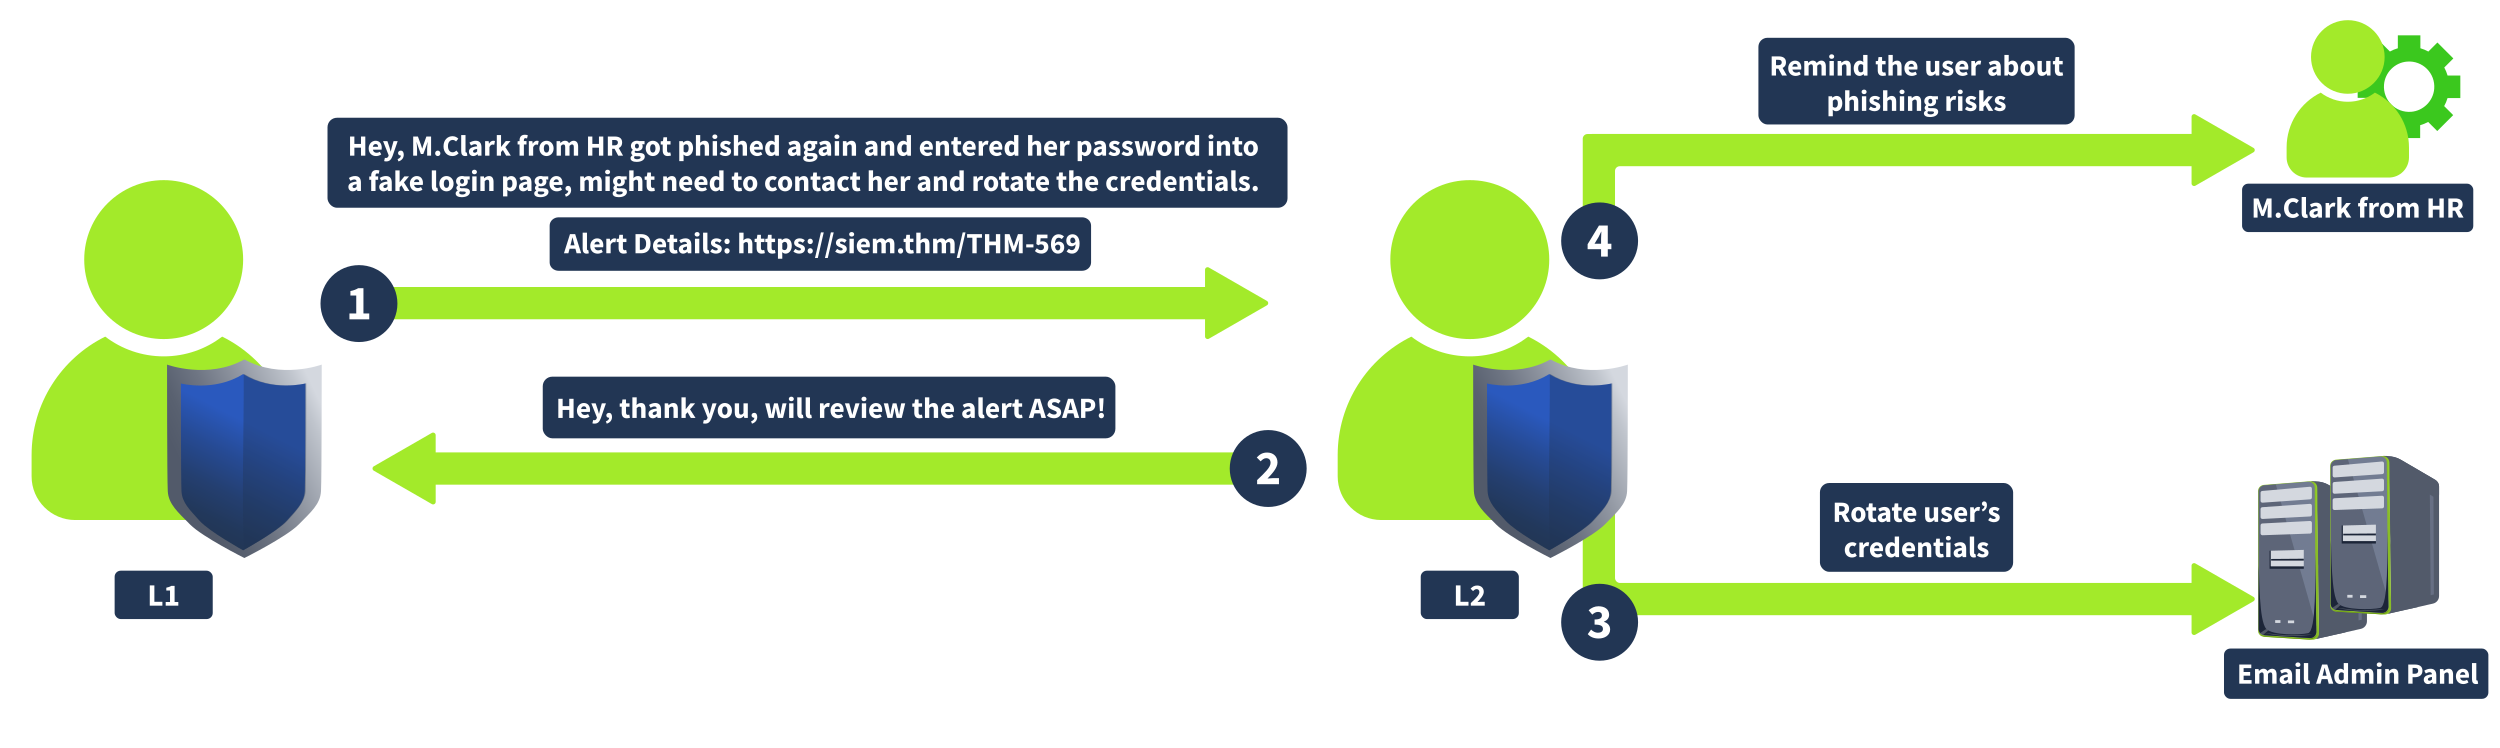
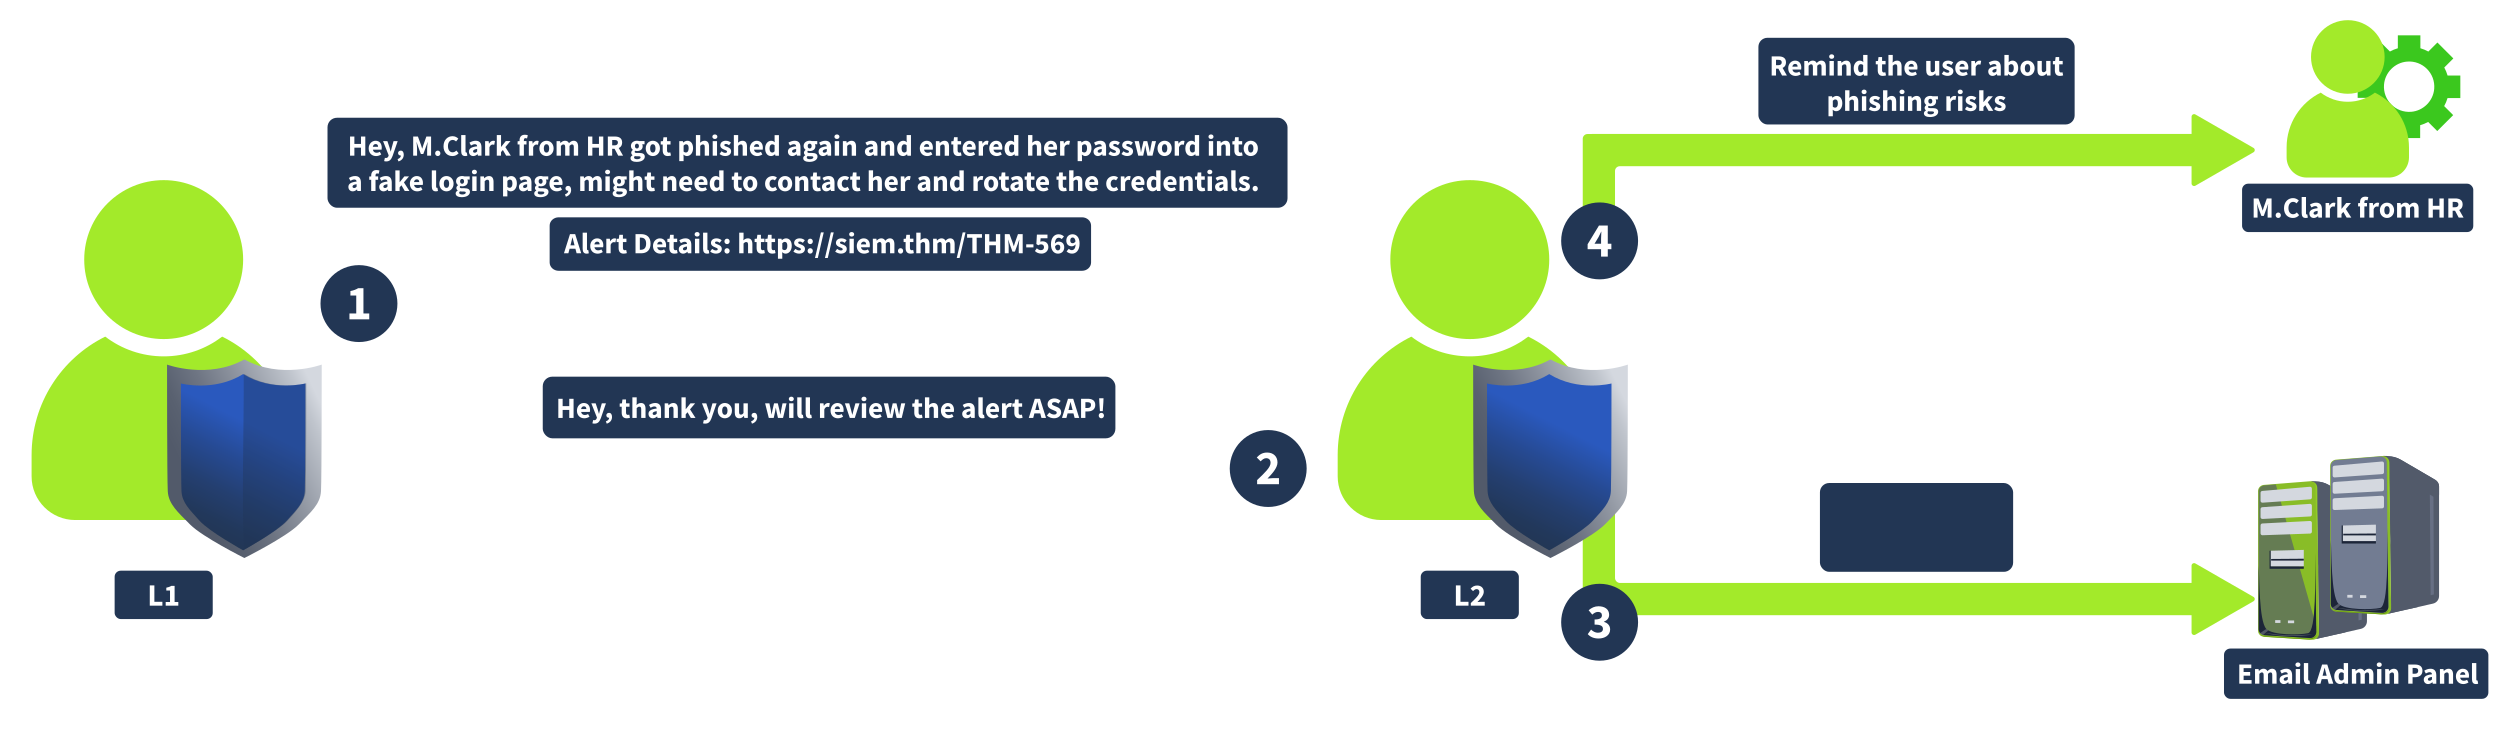
<svg xmlns="http://www.w3.org/2000/svg" xmlns:xlink="http://www.w3.org/1999/xlink" viewBox="0 0 1445 432.07">
  <defs>
    <linearGradient id="a" x1="102.2" x2="228.2" y1="275.01" y2="214.3" gradientUnits="userSpaceOnUse">
      <stop offset=".03" stop-color="#525a6a" />
      <stop offset=".12" stop-color="#596170" />
      <stop offset=".25" stop-color="#6e7583" />
      <stop offset=".41" stop-color="#9197a2" />
      <stop offset=".6" stop-color="#c0c5cd" />
      <stop offset=".66" stop-color="#d4d8df" />
    </linearGradient>
    <linearGradient id="b" x1="104.96" x2="174.96" y1="323.55" y2="186.43" gradientUnits="userSpaceOnUse">
      <stop offset=".12" stop-color="#223654" />
      <stop offset=".19" stop-color="#22385b" />
      <stop offset=".3" stop-color="#243f70" />
      <stop offset=".43" stop-color="#264a93" />
      <stop offset=".57" stop-color="#2a59be" />
    </linearGradient>
    <linearGradient xlink:href="#a" id="f" x1="857.13" x2="983.13" y1="275.01" y2="214.3" />
    <linearGradient xlink:href="#b" id="h" x1="859.89" x2="929.89" y1="323.55" y2="186.43" />
    <filter id="c" width="109" height="134" x="86.32" y="199.16" filterUnits="userSpaceOnUse">
      <feOffset />
      <feGaussianBlur result="blur" stdDeviation="3.06" />
      <feFlood flood-color="#02adef" flood-opacity=".75" />
      <feComposite in2="blur" operator="in" />
      <feComposite in="SourceGraphic" />
    </filter>
    <filter id="d" width="89.41" height="114.82" x="95.84" y="208.39" filterUnits="userSpaceOnUse">
      <feOffset dx=".72" dy="-.68" />
      <feGaussianBlur result="blur-2" stdDeviation="3.42" />
      <feFlood flood-color="#000" flood-opacity=".75" />
      <feComposite in2="blur-2" operator="in" />
      <feComposite in="SourceGraphic" />
    </filter>
    <filter id="e" width="109" height="134" x="841.32" y="199.16" filterUnits="userSpaceOnUse">
      <feOffset />
      <feGaussianBlur result="blur-3" stdDeviation="3.06" />
      <feFlood flood-color="#02adef" flood-opacity=".75" />
      <feComposite in2="blur-3" operator="in" />
      <feComposite in="SourceGraphic" />
    </filter>
    <filter id="g" width="89.41" height="114.82" x="850.76" y="208.39" filterUnits="userSpaceOnUse">
      <feOffset dx=".72" dy="-.68" />
      <feGaussianBlur result="blur-4" stdDeviation="3.42" />
      <feFlood flood-color="#000" flood-opacity=".75" />
      <feComposite in2="blur-4" operator="in" />
      <feComposite in="SourceGraphic" />
    </filter>
  </defs>
  <path fill="#a3ea2a" d="m1302.49 344.99-33.54-19.29c-.99-.57-2.23.15-2.23 1.29v9.95H936.43c-1.63 0-2.95-1.32-2.95-2.95v-43.23h-18.65v61.83c0 1.63 1.32 2.95 2.95 2.95h1.96c.15.01.3.05.46.05h346.52v9.95c0 1.15 1.24 1.86 2.23 1.29l33.54-19.29c.99-.57.99-1.99 0-2.55m0-256.96-33.54 19.29c-.99.57-2.23-.15-2.23-1.29v-9.95H936.25a2.77 2.77 0 0 0-2.77 2.77v43.41h-18.65V80.24a2.77 2.77 0 0 1 2.77-2.77h2.15c.15-.01.3-.05.46-.05h346.52v-9.95c0-1.15 1.24-1.86 2.23-1.29l33.54 19.29c.99.57.99 1.99 0 2.55Z" />
  <path fill="#3bc81e" d="M1422.07 56.7V43.67h-7.37c-.47-1.63-1.11-3.19-1.91-4.65l5.24-5.24-9.21-9.21-5.23 5.23c-1.45-.8-3-1.44-4.61-1.91v-7.45h-13.03v7.45c-1.61.47-3.14 1.1-4.58 1.89l-5.3-5.3-9.21 9.21 5.3 5.3c-.78 1.43-1.42 2.95-1.89 4.55h-7.54v13.03h7.5c.46 1.6 1.09 3.12 1.86 4.56l-5.32 5.32 9.21 9.21 5.28-5.28c1.43.8 2.96 1.44 4.56 1.92v7.49h13.03v-7.42c1.62-.46 3.17-1.09 4.62-1.88l5.26 5.26 9.21-9.21-5.21-5.21c.81-1.45 1.46-3 1.94-4.63h7.41Zm-28.42 7.92c-8.97.71-16.4-6.72-15.69-15.69.56-7.05 6.27-12.77 13.33-13.33 8.97-.71 16.4 6.72 15.69 15.69-.56 7.05-6.27 12.77-13.33 13.33" />
  <rect width="330.99" height="35.64" x="313.71" y="217.71" fill="#223654" rx="5.55" ry="5.55" />
  <path fill="#223654" d="M625.4 156.52H322.94c-2.9 0-5.24-2.15-5.24-4.81v-21.3c0-2.66 2.35-4.81 5.24-4.81H625.4c2.9 0 5.24 2.15 5.24 4.81v21.3c0 2.66-2.35 4.81-5.24 4.81" />
-   <path fill="#a3ea2a" d="m732.28 176.48-33.54 19.29c-.99.57-2.23-.15-2.23-1.29v-9.95H220.69c-2.97 0-5.38-2.41-5.38-5.38v-7.9c0-2.96 2.4-5.37 5.37-5.37h475.83v-9.95c0-1.15 1.24-1.86 2.23-1.29l33.54 19.29c.99.57.99 1.99 0 2.55m-516.23 93.04 33.54-19.29c.99-.57 2.23.15 2.23 1.29v9.95h475.81c2.97 0 5.38 2.41 5.38 5.38v7.9c0 2.96-2.4 5.37-5.37 5.37H251.83v9.95c0 1.15-1.24 1.86-2.23 1.29l-33.54-19.29c-.99-.57-.99-1.99 0-2.55Z" />
  <circle cx="94.61" cy="150.05" r="45.93" fill="#a3ea2a" />
  <path fill="#a3ea2a" d="M128.42 194.57c-9.4 7.15-21.11 11.41-33.8 11.41s-24.41-4.26-33.8-11.41c-25.22 12.47-42.56 38.44-42.56 68.48v12.29c0 13.94 11.3 25.24 25.24 25.24h102.26c13.94 0 25.24-11.3 25.24-25.24v-12.29c0-30.04-17.35-56.01-42.56-68.48Z" />
  <g filter="url(#c)">
    <path fill="url(#a)" d="M185.24 211.42s0 65.56-.42 73.14-5.85 12.13-12.95 19.33-31.34 19.32-31.34 19.32-24.23-12.13-31.33-19.32c-7.1-7.2-12.53-11.75-12.95-19.33s-.42-73.14-.42-73.14 23.81 8.72 44.7-3.03c20.89 11.75 44.71 3.03 44.71 3.03" filter="url(#d)" />
    <path fill="url(#b)" d="M176.51 221.65s0 55.43-.34 62.16c-.34 6.72-4.71 10.76-10.42 17.15-5.72 6.39-25.22 17.15-25.22 17.15s-19.5-10.76-25.22-17.15-10.09-10.42-10.42-17.15c-.34-6.72-.34-62.16-.34-62.16s19.17 5 35.98-5.42c16.81 10.42 35.98 5.42 35.98 5.42" />
    <path fill="#223654" d="M177.03 221.56s0 55.43-.34 62.16c-.34 6.72-6.5 12.71-10.43 17.15-4.55 5.13-20.11 13.94-25.28 16.9-1.33-28.61.1-76.72-.11-101.53l.17-.1c16.81 10.43 35.98 5.43 35.98 5.43Z" opacity=".35" />
  </g>
  <circle cx="849.54" cy="150.05" r="45.93" fill="#a3ea2a" />
  <path fill="#a3ea2a" d="M883.34 194.57c-9.4 7.15-21.11 11.41-33.8 11.41s-24.41-4.26-33.8-11.41c-25.22 12.47-42.56 38.44-42.56 68.48v12.29c0 13.94 11.3 25.24 25.24 25.24h102.26c13.94 0 25.24-11.3 25.24-25.24v-12.29c0-30.04-17.35-56.01-42.56-68.48Z" />
  <g filter="url(#e)">
    <path fill="url(#f)" d="M940.17 211.42s0 65.56-.42 73.14-5.85 12.13-12.95 19.33-31.34 19.32-31.34 19.32-24.23-12.13-31.33-19.32c-7.1-7.2-12.53-11.75-12.95-19.33s-.42-73.14-.42-73.14 23.81 8.72 44.7-3.03c20.89 11.75 44.71 3.03 44.71 3.03" filter="url(#g)" />
    <path fill="url(#h)" d="M931.44 221.65s0 55.43-.34 62.16-4.71 10.76-10.42 17.15c-5.72 6.39-25.22 17.15-25.22 17.15s-19.5-10.76-25.22-17.15-10.09-10.42-10.42-17.15c-.34-6.72-.34-62.16-.34-62.16s19.17 5 35.98-5.42c16.81 10.42 35.98 5.42 35.98 5.42" />
-     <path fill="#223654" d="M931.95 221.56s0 55.43-.34 62.16c-.34 6.72-6.5 12.71-10.43 17.15-4.55 5.13-20.11 13.94-25.28 16.9-1.33-28.61.1-76.72-.11-101.53l.17-.1c16.81 10.43 35.98 5.43 35.98 5.43Z" opacity=".35" />
  </g>
  <circle cx="1357.04" cy="32.93" r="21.27" fill="#a3ea2a" />
  <path fill="#a3ea2a" d="M1372.69 53.54c-4.35 3.31-9.78 5.28-15.66 5.28s-11.3-1.97-15.66-5.28c-11.68 5.78-19.71 17.8-19.71 31.71v5.69c0 6.45 5.23 11.69 11.69 11.69h47.36c6.45 0 11.69-5.23 11.69-11.69v-5.69c0-13.91-8.03-25.94-19.71-31.71" />
  <circle cx="207.48" cy="175.47" r="22.23" fill="#223654" />
  <path fill="#fff" d="M201.98 181.19h3.93V170.8h-3.37v-2.58c1.93-.37 3.2-.86 4.46-1.63h3.07v14.61h3.36v3.36h-11.45v-3.36Z" />
  <circle cx="733.02" cy="270.8" r="22.23" fill="#223654" />
  <path fill="#fff" d="M726.6 277.49c4.57-4.32 7.79-7.39 7.79-9.96 0-1.74-.96-2.7-2.54-2.7-1.28 0-2.29.88-3.19 1.83l-2.25-2.24c1.77-1.89 3.45-2.85 6.02-2.85 3.54 0 5.96 2.26 5.96 5.72 0 3.03-2.83 6.25-5.77 9.29.92-.1 2.18-.21 3.01-.21h3.62v3.5h-12.63v-2.38Z" />
  <circle cx="924.58" cy="139.24" r="22.23" fill="#223654" />
  <path fill="#fff" d="M925.42 137.93c0-1.14.1-2.88.16-4.02h-.11c-.45 1.01-.96 2.01-1.47 3.04l-2.36 3.92h9.73v3.17h-13.72v-2.88l6.56-10.8h5.09v17.97h-3.88v-10.39Z" />
  <circle cx="924.58" cy="359.66" r="22.23" fill="#223654" />
  <path fill="#fff" d="m917.72 366.53 1.92-2.63c1.1 1.05 2.43 1.82 3.94 1.82 1.75 0 2.92-.76 2.92-2.15 0-1.58-.92-2.55-4.83-2.55v-2.95c3.23 0 4.24-.98 4.24-2.41 0-1.26-.81-1.98-2.22-1.98-1.28 0-2.25.58-3.36 1.57l-2.1-2.53c1.65-1.42 3.46-2.3 5.65-2.3 3.73 0 6.2 1.77 6.2 4.93 0 1.85-1.06 3.18-3 3.99v.11c2.08.59 3.58 2.06 3.58 4.38 0 3.34-3.07 5.23-6.68 5.23-2.91 0-4.95-1.03-6.26-2.55ZM322.71 230.49h2.5v4.27h3.82v-4.27h2.5v11.08h-2.5v-4.62h-3.82v4.62h-2.5zm10.76 6.86c0-2.74 1.95-4.42 3.98-4.42 2.4 0 3.59 1.75 3.59 4.05 0 .45-.06.9-.1 1.1h-5.05c.22 1.22 1.06 1.79 2.19 1.79.64 0 1.21-.19 1.82-.55l.83 1.51c-.86.6-1.99.95-2.99.95-2.4 0-4.27-1.63-4.27-4.42Zm5.44-.92c0-.93-.4-1.59-1.4-1.59-.79 0-1.47.53-1.64 1.59zm3.5 8.26.44-1.91c.16.04.39.11.57.11.82 0 1.26-.45 1.48-1.11l.13-.44-3.25-8.22h2.51l1.21 3.63c.24.76.44 1.56.67 2.39h.07c.19-.8.38-1.6.59-2.39l1.02-3.63h2.39l-2.93 8.53c-.8 2.11-1.7 3.21-3.68 3.21-.52 0-.86-.07-1.2-.17Zm7.78-1.15c1.26-.44 1.92-1.23 1.91-2.11l-.04-1.67.82 1.4c-.25.21-.56.31-.91.31-.79 0-1.51-.51-1.51-1.42 0-.86.7-1.42 1.56-1.42 1.11 0 1.73.88 1.73 2.37 0 1.86-1.07 3.28-3.05 3.88l-.51-1.33Zm9.15-5.04v-3.41h-1.15v-1.86l1.29-.1.29-2.24h2.07v2.24h2.02v1.96h-2.02v3.38c0 .96.43 1.34 1.09 1.34.28 0 .58-.08.8-.16l.39 1.82c-.45.14-1.06.31-1.87.31-2.08 0-2.91-1.32-2.91-3.27Zm6.17-8.84h2.5v2.91l-.11 1.53c.63-.58 1.45-1.17 2.6-1.17 1.83 0 2.62 1.29 2.62 3.4v5.24h-2.5v-4.92c0-1.21-.33-1.59-1.05-1.59-.63 0-1.01.29-1.56.82v5.69h-2.5zm9.32 9.57c0-1.78 1.41-2.74 4.75-3.09-.05-.74-.42-1.22-1.33-1.22-.71 0-1.41.3-2.23.76l-.89-1.64c1.07-.65 2.28-1.11 3.6-1.11 2.16 0 3.35 1.23 3.35 3.82v4.82h-2.04l-.18-.86h-.06c-.71.62-1.51 1.07-2.45 1.07-1.54 0-2.51-1.12-2.51-2.54Zm4.75-.11v-1.47c-1.78.24-2.36.75-2.36 1.38 0 .54.37.81.97.81s.95-.28 1.39-.72m4.6-5.99h2.04l.18 1.07h.06c.71-.68 1.56-1.27 2.71-1.27 1.83 0 2.62 1.29 2.62 3.4v5.24h-2.5v-4.92c0-1.21-.33-1.59-1.05-1.59-.63 0-1.01.29-1.56.82v5.69h-2.5v-8.43Zm9.72-3.47h2.44v6.82h.06l2.67-3.35h2.71l-2.95 3.48 3.18 4.96h-2.71l-1.9-3.29-1.07 1.21v2.08h-2.44v-11.91Zm12.46 15.03.44-1.91c.16.04.39.11.57.11.82 0 1.26-.45 1.48-1.11l.13-.44-3.25-8.22h2.51l1.21 3.63c.24.76.44 1.56.67 2.39h.07c.19-.8.38-1.6.59-2.39l1.02-3.63h2.39l-2.93 8.53c-.8 2.11-1.7 3.21-3.68 3.21-.52 0-.86-.07-1.2-.17Zm8.49-7.34c0-2.8 1.97-4.42 4.11-4.42s4.11 1.62 4.11 4.42-1.97 4.42-4.11 4.42-4.11-1.62-4.11-4.42m5.65 0c0-1.46-.51-2.41-1.55-2.41s-1.55.95-1.55 2.41.51 2.4 1.55 2.4 1.55-.94 1.55-2.4m4.19 1.02v-5.24h2.5v4.92c0 1.21.33 1.59 1.05 1.59.63 0 1.01-.26 1.5-.93v-5.58h2.5v8.43h-2.04l-.18-1.17h-.06c-.7.84-1.5 1.37-2.65 1.37-1.83 0-2.62-1.29-2.62-3.4Zm9.43 5.17c1.26-.44 1.92-1.23 1.91-2.11l-.04-1.67.82 1.4c-.25.21-.56.31-.91.31-.79 0-1.51-.51-1.51-1.42 0-.86.7-1.42 1.56-1.42 1.11 0 1.73.88 1.73 2.37 0 1.86-1.07 3.28-3.05 3.88l-.51-1.33Zm8.12-10.41h2.48l.81 3.91c.15.83.24 1.65.38 2.51h.07c.15-.85.3-1.7.5-2.51l.92-3.91h2.17l.95 3.91c.2.83.35 1.65.53 2.51h.07c.15-.85.24-1.67.39-2.51l.8-3.91h2.31l-2.02 8.43h-2.93l-.77-3.37c-.15-.78-.3-1.56-.45-2.47h-.07c-.15.91-.27 1.69-.43 2.47l-.74 3.36h-2.86l-2.11-8.43Zm13.69-2.54c0-.77.61-1.31 1.45-1.31s1.45.54 1.45 1.31-.61 1.31-1.45 1.31-1.45-.55-1.45-1.31m.19 2.54h2.5v8.43h-2.5zm4.69 5.82v-9.29h2.5v9.39c0 .54.25.71.45.71.1 0 .16 0 .31-.03l.3 1.84c-.28.12-.69.21-1.25.21-1.71 0-2.3-1.12-2.3-2.82Zm4.86 0v-9.29h2.5v9.39c0 .54.25.71.45.71.1 0 .16 0 .31-.03l.3 1.84c-.28.12-.69.21-1.25.21-1.71 0-2.3-1.12-2.3-2.82Zm8.27-5.82h2.04l.18 1.47h.06c.61-1.12 1.54-1.68 2.4-1.68.48 0 .76.06 1.01.17l-.42 2.16c-.3-.07-.55-.14-.91-.14-.64 0-1.41.41-1.86 1.56v4.89h-2.5zm6.1 4.22c0-2.74 1.95-4.42 3.98-4.42 2.4 0 3.59 1.75 3.59 4.05 0 .45-.06.9-.1 1.1h-5.04c.22 1.22 1.06 1.79 2.19 1.79.64 0 1.21-.19 1.82-.55l.83 1.51c-.86.6-1.99.95-2.99.95-2.4 0-4.27-1.63-4.27-4.42Zm5.44-.92c0-.93-.4-1.59-1.4-1.59-.79 0-1.47.53-1.64 1.59zm2.86-3.3h2.51l1.1 3.98c.22.84.44 1.71.65 2.59h.07l.65-2.59 1.1-3.98h2.39l-2.75 8.43h-2.88zm9.59-2.54c0-.77.61-1.31 1.45-1.31s1.45.54 1.45 1.31-.61 1.31-1.45 1.31-1.45-.55-1.45-1.31m.2 2.54h2.5v8.43h-2.5zm4.2 4.22c0-2.74 1.95-4.42 3.98-4.42 2.4 0 3.59 1.75 3.59 4.05 0 .45-.06.9-.1 1.1h-5.05c.22 1.22 1.06 1.79 2.19 1.79.64 0 1.21-.19 1.82-.55l.83 1.51c-.86.6-1.99.95-2.99.95-2.4 0-4.27-1.63-4.27-4.42Zm5.43-.92c0-.93-.4-1.59-1.4-1.59-.79 0-1.47.53-1.64 1.59zm3.07-3.3h2.48l.81 3.91c.15.83.24 1.65.38 2.51h.07c.15-.85.3-1.7.5-2.51l.92-3.91h2.17l.95 3.91c.2.83.35 1.65.53 2.51h.07c.15-.85.24-1.67.39-2.51l.8-3.91h2.31l-2.02 8.43h-2.93l-.77-3.37c-.15-.78-.3-1.56-.45-2.47h-.07c-.15.91-.27 1.69-.43 2.47l-.74 3.36h-2.86l-2.11-8.43Zm17.62 5.37v-3.41h-1.15v-1.86l1.29-.1.29-2.24h2.07v2.24h2.02v1.96h-2.02v3.38c0 .96.43 1.34 1.09 1.34.28 0 .58-.08.8-.16l.39 1.82c-.45.14-1.06.31-1.87.31-2.08 0-2.91-1.32-2.91-3.27Zm6.17-8.84h2.5v2.91l-.11 1.53c.63-.58 1.45-1.17 2.6-1.17 1.83 0 2.62 1.29 2.62 3.4v5.24h-2.5v-4.92c0-1.21-.33-1.59-1.05-1.59-.63 0-1.01.29-1.56.82v5.69h-2.5zm9.22 7.69c0-2.74 1.95-4.42 3.98-4.42 2.4 0 3.59 1.75 3.59 4.05 0 .45-.06.9-.1 1.1h-5.04c.22 1.22 1.06 1.79 2.19 1.79.64 0 1.21-.19 1.82-.55l.83 1.51c-.86.6-1.99.95-2.99.95-2.4 0-4.27-1.63-4.27-4.42Zm5.44-.92c0-.93-.4-1.59-1.4-1.59-.79 0-1.47.53-1.64 1.59zm6.87 2.8c0-1.78 1.41-2.74 4.75-3.09-.05-.74-.42-1.22-1.33-1.22-.71 0-1.41.3-2.23.76l-.89-1.64c1.07-.65 2.28-1.11 3.6-1.11 2.16 0 3.35 1.23 3.35 3.82v4.82h-2.04l-.18-.86h-.06c-.71.62-1.51 1.07-2.45 1.07-1.54 0-2.51-1.12-2.51-2.54Zm4.75-.11v-1.47c-1.78.24-2.36.75-2.36 1.38 0 .54.37.81.97.81s.95-.28 1.39-.72m4.6-.17v-9.29h2.5v9.39c0 .54.25.71.45.71.1 0 .16 0 .31-.03l.3 1.84c-.28.12-.69.21-1.25.21-1.71 0-2.3-1.12-2.3-2.82Zm4.37-1.6c0-2.74 1.95-4.42 3.98-4.42 2.4 0 3.59 1.75 3.59 4.05 0 .45-.06.9-.1 1.1h-5.05c.22 1.22 1.06 1.79 2.19 1.79.64 0 1.21-.19 1.82-.55l.83 1.51c-.86.6-1.99.95-2.99.95-2.4 0-4.27-1.63-4.27-4.42Zm5.43-.92c0-.93-.4-1.59-1.4-1.59-.79 0-1.47.53-1.64 1.59zm3.86-3.3h2.04l.18 1.47h.06c.61-1.12 1.54-1.68 2.4-1.68.48 0 .76.06 1.01.17l-.42 2.16c-.3-.07-.55-.14-.91-.14-.64 0-1.41.41-1.86 1.56v4.89h-2.5zm7.11 5.37v-3.41h-1.15v-1.86l1.29-.1.29-2.24h2.07v2.24h2.02v1.96h-2.02v3.38c0 .96.43 1.34 1.09 1.34.28 0 .58-.08.8-.16l.39 1.82c-.45.14-1.06.31-1.87.31-2.08 0-2.91-1.32-2.91-3.27Zm11.84-8.01h3l3.48 11.08h-2.65l-1.45-5.61c-.31-1.11-.6-2.42-.9-3.57h-.07c-.27 1.17-.56 2.47-.87 3.57l-1.46 5.61h-2.56zm-1.18 6.49h5.33v1.95h-5.33zm8.14 3.19 1.44-1.72c.79.69 1.81 1.16 2.72 1.16 1.05 0 1.56-.41 1.56-1.07 0-.7-.63-.92-1.6-1.32l-1.44-.61c-1.15-.47-2.24-1.41-2.24-3.02 0-1.84 1.64-3.3 3.95-3.3 1.28 0 2.61.5 3.56 1.45l-1.26 1.58c-.73-.56-1.42-.87-2.3-.87s-1.41.36-1.41.99c0 .68.72.93 1.69 1.31l1.41.57c1.35.55 2.2 1.45 2.2 3.01 0 1.84-1.53 3.43-4.17 3.43-1.44 0-2.97-.55-4.1-1.6Zm12.23-9.68h3l3.48 11.08h-2.65l-1.45-5.61c-.31-1.11-.6-2.42-.9-3.57h-.07c-.27 1.17-.56 2.47-.87 3.57l-1.46 5.61h-2.56zm-1.18 6.49h5.33v1.95h-5.33zm8.73-6.49h3.81c2.44 0 4.4.87 4.4 3.56s-1.99 3.76-4.34 3.76h-1.37v3.76h-2.5zm3.72 5.33c1.38 0 2.03-.61 2.03-1.77s-.74-1.58-2.1-1.58h-1.15v3.34h1.22Zm6.49 4.38c0-.89.64-1.58 1.51-1.58s1.51.69 1.51 1.58-.64 1.57-1.51 1.57-1.51-.69-1.51-1.57m.34-7.76-.08-2.26h2.5l-.08 2.26-.35 5.2h-1.64zm-305.96-97.12h3l3.48 11.08h-2.65l-1.45-5.61c-.31-1.11-.6-2.42-.9-3.57h-.07c-.27 1.17-.56 2.47-.87 3.57l-1.46 5.61h-2.56zm-1.19 6.49h5.33v1.95h-5.33zm8.52 1.97v-9.29h2.5v9.39c0 .54.25.71.45.71.1 0 .16 0 .31-.03l.3 1.84c-.28.12-.69.21-1.25.21-1.71 0-2.3-1.12-2.3-2.82Zm4.37-1.59c0-2.74 1.95-4.42 3.98-4.42 2.4 0 3.59 1.75 3.59 4.05 0 .45-.06.9-.1 1.1h-5.04c.22 1.22 1.06 1.79 2.19 1.79.64 0 1.21-.19 1.82-.55l.83 1.51c-.86.6-1.99.95-2.99.95-2.4 0-4.27-1.63-4.27-4.42Zm5.44-.93c0-.93-.4-1.59-1.4-1.59-.79 0-1.47.53-1.64 1.59zm3.86-3.29h2.04l.18 1.47h.06c.61-1.12 1.54-1.68 2.4-1.68.48 0 .76.06 1.01.17l-.42 2.16c-.3-.07-.55-.14-.91-.14-.64 0-1.41.41-1.86 1.56v4.89h-2.5zm7.1 5.36v-3.41h-1.15v-1.86l1.29-.1.29-2.24h2.07v2.24h2.02v1.96h-2.02v3.38c0 .96.43 1.34 1.09 1.34.28 0 .58-.08.8-.16l.39 1.82c-.45.14-1.06.31-1.87.31-2.08 0-2.91-1.32-2.91-3.27Zm9.78-8.01h3.13c3.38 0 5.56 1.68 5.56 5.49s-2.18 5.59-5.42 5.59h-3.27zm2.98 9.06c1.88 0 3.15-.92 3.15-3.57s-1.27-3.47-3.15-3.47h-.48v7.05h.48Zm7.12-2.19c0-2.74 1.95-4.42 3.98-4.42 2.4 0 3.59 1.75 3.59 4.05 0 .45-.06.9-.1 1.1h-5.05c.22 1.22 1.06 1.79 2.19 1.79.64 0 1.21-.19 1.82-.55l.83 1.51c-.86.6-1.99.95-2.99.95-2.4 0-4.27-1.63-4.27-4.42Zm5.44-.93c0-.93-.4-1.59-1.4-1.59-.79 0-1.47.53-1.64 1.59zm4.02 2.07v-3.41h-1.15v-1.86l1.29-.1.29-2.24h2.07v2.24h2.02v1.96h-2.02v3.38c0 .96.43 1.34 1.09 1.34.28 0 .58-.08.8-.16l.39 1.82c-.45.14-1.06.31-1.87.31-2.08 0-2.91-1.32-2.91-3.27Zm5.45.73c0-1.78 1.41-2.74 4.75-3.09-.05-.74-.42-1.22-1.33-1.22-.71 0-1.41.3-2.23.76l-.89-1.64c1.07-.65 2.28-1.11 3.6-1.11 2.16 0 3.35 1.23 3.35 3.82v4.82h-2.04l-.18-.86h-.06c-.71.62-1.51 1.07-2.45 1.07-1.54 0-2.51-1.12-2.51-2.54Zm4.75-.11v-1.47c-1.78.24-2.36.75-2.36 1.38 0 .54.37.81.97.81s.95-.28 1.39-.72m4.4-8.52c0-.77.61-1.31 1.45-1.31s1.45.54 1.45 1.31-.61 1.31-1.45 1.31-1.45-.55-1.45-1.31m.2 2.54h2.5v8.43h-2.5zm4.69 5.81v-9.29h2.5v9.39c0 .54.25.71.45.71.1 0 .16 0 .31-.03l.3 1.84c-.28.12-.69.21-1.25.21-1.71 0-2.3-1.12-2.3-2.82Zm4.11 1.65 1.12-1.56c.76.58 1.47.89 2.18.89.74 0 1.07-.28 1.07-.73 0-.56-.84-.81-1.7-1.15-1.03-.4-2.23-1.09-2.23-2.48 0-1.57 1.28-2.64 3.22-2.64 1.29 0 2.25.52 2.97 1.07l-1.12 1.5c-.6-.44-1.19-.72-1.78-.72-.65 0-.96.25-.96.67 0 .54.79.74 1.66 1.06 1.07.39 2.27 1 2.27 2.54s-1.2 2.72-3.46 2.72c-1.11 0-2.38-.48-3.24-1.18Zm8.23-5.9c0-.89.64-1.58 1.51-1.58s1.51.69 1.51 1.58-.64 1.57-1.51 1.57-1.51-.69-1.51-1.57m0 5.5c0-.89.64-1.58 1.51-1.58s1.51.69 1.51 1.58-.64 1.57-1.51 1.57-1.51-.69-1.51-1.57m8.55-10.54h2.5v2.91l-.11 1.53c.63-.58 1.45-1.17 2.6-1.17 1.83 0 2.62 1.29 2.62 3.4v5.24h-2.5v-4.92c0-1.21-.33-1.59-1.05-1.59-.63 0-1.01.29-1.56.82v5.69h-2.5zm10.05 8.84v-3.41h-1.15v-1.86l1.29-.1.29-2.24h2.07v2.24h2.02v1.96h-2.02v3.38c0 .96.43 1.34 1.09 1.34.28 0 .58-.08.8-.16l.39 1.82c-.45.14-1.06.31-1.87.31-2.08 0-2.91-1.32-2.91-3.27Zm6.17 0v-3.41h-1.15v-1.86l1.29-.1.29-2.24h2.07v2.24H448v1.96h-2.02v3.38c0 .96.43 1.34 1.09 1.34.28 0 .58-.08.8-.16l.39 1.82c-.45.14-1.06.31-1.87.31-2.08 0-2.91-1.32-2.91-3.27Zm6.17-5.36h2.04l.18.83h.06c.66-.59 1.52-1.03 2.4-1.03 2.04 0 3.29 1.69 3.29 4.29 0 2.89-1.72 4.55-3.55 4.55-.73 0-1.41-.32-2.01-.88l.08 1.33v2.47h-2.5v-11.56Zm5.41 4.11c0-1.51-.47-2.27-1.46-2.27-.51 0-.96.23-1.45.76v3.46c.45.4.92.53 1.35.53.87 0 1.57-.74 1.57-2.48Zm3.5 3.35 1.12-1.56c.76.58 1.47.89 2.18.89.74 0 1.07-.28 1.07-.73 0-.56-.84-.81-1.7-1.15-1.03-.4-2.23-1.09-2.23-2.48 0-1.57 1.28-2.64 3.22-2.64 1.29 0 2.25.52 2.97 1.07l-1.12 1.5c-.6-.44-1.19-.72-1.78-.72-.65 0-.96.25-.96.67 0 .54.79.74 1.66 1.06 1.07.39 2.27 1 2.27 2.54s-1.2 2.72-3.46 2.72c-1.11 0-2.38-.48-3.24-1.18Zm8.22-5.9c0-.89.64-1.58 1.51-1.58s1.51.69 1.51 1.58-.64 1.57-1.51 1.57-1.51-.69-1.51-1.57m0 5.5c0-.89.64-1.58 1.51-1.58s1.51.69 1.51 1.58-.64 1.57-1.51 1.57-1.51-.69-1.51-1.57m7.7-10.7h1.63l-3.42 14.79h-1.63zm5.76 0h1.63l-3.42 14.79h-1.63zm2.48 11.1 1.12-1.56c.76.58 1.47.89 2.18.89.74 0 1.07-.28 1.07-.73 0-.56-.84-.81-1.7-1.15-1.03-.4-2.23-1.09-2.23-2.48 0-1.57 1.28-2.64 3.22-2.64 1.29 0 2.25.52 2.97 1.07l-1.12 1.5c-.6-.44-1.19-.72-1.78-.72-.65 0-.96.25-.96.67 0 .54.79.74 1.66 1.06 1.07.39 2.27 1 2.27 2.54s-1.2 2.72-3.46 2.72c-1.11 0-2.38-.48-3.24-1.18Zm8.08-10c0-.77.61-1.31 1.45-1.31s1.45.54 1.45 1.31-.61 1.31-1.45 1.31-1.45-.55-1.45-1.31m.19 2.54h2.5v8.43h-2.5zm4.21 4.22c0-2.74 1.95-4.42 3.98-4.42 2.4 0 3.59 1.75 3.59 4.05 0 .45-.06.9-.1 1.1h-5.05c.22 1.22 1.06 1.79 2.19 1.79.64 0 1.21-.19 1.82-.55l.83 1.51c-.86.6-1.99.95-2.99.95-2.4 0-4.27-1.63-4.27-4.42Zm5.43-.93c0-.93-.4-1.59-1.4-1.59-.79 0-1.47.53-1.64 1.59zm3.86-3.29h2.04l.18 1.08h.06c.69-.7 1.45-1.29 2.56-1.29 1.19 0 1.9.51 2.33 1.42.74-.77 1.53-1.42 2.65-1.42 1.82 0 2.64 1.29 2.64 3.4v5.24h-2.5v-4.92c0-1.21-.33-1.59-1.04-1.59-.42 0-.9.26-1.44.82v5.69h-2.5v-4.92c0-1.21-.33-1.59-1.04-1.59-.42 0-.9.26-1.44.82v5.69h-2.5zm14.51 7.06c0-.89.64-1.58 1.51-1.58s1.51.69 1.51 1.58-.64 1.57-1.51 1.57-1.51-.69-1.51-1.57m4.43-1.7v-3.41h-1.15v-1.86l1.29-.1.29-2.24h2.07v2.24h2.02v1.96h-2.02v3.38c0 .96.43 1.34 1.09 1.34.28 0 .58-.08.8-.16l.39 1.82c-.45.14-1.06.31-1.87.31-2.08 0-2.91-1.32-2.91-3.27Zm6.17-8.84h2.5v2.91l-.11 1.53c.63-.58 1.45-1.17 2.6-1.17 1.83 0 2.62 1.29 2.62 3.4v5.24h-2.5v-4.92c0-1.21-.33-1.59-1.05-1.59-.63 0-1.01.29-1.56.82v5.69h-2.5zm9.71 3.48h2.04l.18 1.08h.06c.69-.7 1.45-1.29 2.56-1.29 1.19 0 1.9.51 2.33 1.42.74-.77 1.53-1.42 2.65-1.42 1.82 0 2.64 1.29 2.64 3.4v5.24h-2.5v-4.92c0-1.21-.33-1.59-1.04-1.59-.42 0-.9.26-1.44.82v5.69h-2.5v-4.92c0-1.21-.33-1.59-1.04-1.59-.42 0-.9.26-1.44.82v5.69h-2.5zm17.11-3.64h1.63l-3.42 14.79H553zm5.59 3.09h-3.05v-2.1h8.6v2.1h-3.05v8.98h-2.5zm7.29-2.1h2.5v4.27h3.82v-4.27h2.5v11.08h-2.5v-4.62h-3.82v4.62h-2.5zm11.46 0h2.73l1.8 4.92c.22.65.42 1.36.64 2.05h.07c.22-.68.41-1.39.63-2.05l1.74-4.92h2.73v11.08h-2.28v-4.07c0-1.08.2-2.69.32-3.76h-.07l-.91 2.62-1.57 4.24h-1.39l-1.57-4.24-.88-2.62h-.07c.12 1.07.32 2.68.32 3.76v4.07h-2.25v-11.08Zm12.38 5.89h4.18v1.77h-4.18zm5.02 3.88 1.12-1.58c.65.6 1.41 1.08 2.33 1.08 1.1 0 1.81-.59 1.81-1.69s-.7-1.67-1.7-1.67c-.62 0-.95.14-1.6.55l-1.11-.72.3-5.45h6.12v2.1h-3.96l-.18 2.02c.41-.17.76-.25 1.2-.25 1.86 0 3.44 1.05 3.44 3.35s-1.85 3.77-3.96 3.77c-1.76 0-2.97-.67-3.81-1.52Zm9.28-3.84c0-4.04 2.09-5.85 4.36-5.85 1.43 0 2.47.6 3.16 1.3l-1.32 1.5c-.37-.42-1.04-.78-1.67-.78-1.26 0-2.25.96-2.25 3.83 0 2.68.84 3.47 1.75 3.47.74 0 1.36-.52 1.36-1.74 0-1.14-.6-1.57-1.42-1.57-.56 0-1.19.31-1.68 1.16l-.11-1.63c.56-.82 1.56-1.29 2.27-1.29 1.85 0 3.22 1.05 3.22 3.34s-1.63 3.62-3.59 3.62c-2.09 0-4.08-1.56-4.08-5.35Zm9.02 4.05 1.32-1.5c.37.42 1.04.78 1.67.78 1.27 0 2.25-.96 2.25-3.83 0-2.68-.84-3.47-1.75-3.47-.74 0-1.36.52-1.36 1.74 0 1.14.6 1.57 1.42 1.57.56 0 1.19-.31 1.68-1.16l.11 1.63c-.56.82-1.56 1.3-2.27 1.3-1.85 0-3.22-1.05-3.22-3.34s1.63-3.62 3.59-3.62c2.09 0 4.08 1.56 4.08 5.35 0 4.04-2.09 5.85-4.36 5.85-1.43 0-2.47-.6-3.16-1.3" />
  <rect width="182.78" height="50.11" x="1016.36" y="21.84" fill="#223654" rx="5.25" ry="5.25" />
  <path fill="#fff" d="M1024.03 32.59h3.99c2.35 0 4.28.82 4.28 3.45s-1.93 3.64-4.28 3.64h-1.48v3.99h-2.51zm3.78 5.1c1.32 0 2.03-.56 2.03-1.65s-.71-1.46-2.03-1.46h-1.28v3.11zm-.25 1.33 1.73-1.6 3.54 6.25h-2.8l-2.46-4.65Zm6.02.44c0-2.74 1.95-4.42 3.98-4.42 2.4 0 3.59 1.75 3.59 4.05 0 .45-.06.9-.1 1.1h-5.04c.22 1.22 1.06 1.79 2.19 1.79.64 0 1.21-.19 1.82-.55l.83 1.51c-.86.6-1.99.95-2.99.95-2.4 0-4.27-1.63-4.27-4.42Zm5.44-.93c0-.93-.4-1.59-1.4-1.59-.79 0-1.47.53-1.64 1.59zm3.86-3.29h2.04l.18 1.08h.06c.69-.7 1.45-1.29 2.56-1.29 1.19 0 1.9.51 2.33 1.42.74-.77 1.53-1.42 2.65-1.42 1.82 0 2.64 1.29 2.64 3.4v5.24h-2.5v-4.92c0-1.21-.33-1.59-1.04-1.59-.42 0-.9.26-1.44.82v5.69h-2.5v-4.92c0-1.21-.33-1.59-1.04-1.59-.42 0-.9.26-1.44.82v5.69h-2.5zm14.37-2.54c0-.77.61-1.31 1.45-1.31s1.45.54 1.45 1.31-.61 1.31-1.45 1.31-1.45-.55-1.45-1.31m.2 2.54h2.5v8.43h-2.5zm4.69 0h2.04l.18 1.07h.06c.71-.68 1.56-1.27 2.71-1.27 1.83 0 2.62 1.29 2.62 3.4v5.24h-2.5v-4.92c0-1.21-.33-1.59-1.05-1.59-.63 0-1.01.29-1.56.82v5.69h-2.5v-8.43Zm9.29 4.22c0-2.76 1.72-4.42 3.5-4.42.93 0 1.5.35 2.07.88l-.09-1.28v-2.87h2.5v11.91h-2.04l-.18-.84h-.06c-.6.6-1.43 1.04-2.24 1.04-2.1 0-3.45-1.66-3.45-4.42Zm5.47 1.61v-3.46c-.44-.4-.94-.53-1.39-.53-.81 0-1.52.75-1.52 2.35s.57 2.4 1.54 2.4c.53 0 .96-.2 1.38-.76Zm8.44-.47v-3.41h-1.15v-1.86l1.29-.1.29-2.24h2.07v2.24h2.02v1.96h-2.02v3.38c0 .96.43 1.34 1.09 1.34.28 0 .58-.08.8-.16l.39 1.82c-.45.14-1.06.31-1.88.31-2.08 0-2.91-1.32-2.91-3.27Zm6.17-8.84h2.5v2.91l-.11 1.53c.63-.58 1.45-1.17 2.6-1.17 1.83 0 2.62 1.29 2.62 3.4v5.24h-2.5v-4.92c0-1.21-.33-1.59-1.05-1.59-.63 0-1.01.29-1.56.82v5.69h-2.5zm9.22 7.7c0-2.74 1.95-4.42 3.98-4.42 2.4 0 3.59 1.75 3.59 4.05 0 .45-.06.9-.1 1.1h-5.04c.22 1.22 1.06 1.79 2.19 1.79.64 0 1.21-.19 1.82-.55l.83 1.51c-.87.6-1.99.95-2.99.95-2.4 0-4.27-1.63-4.27-4.42Zm5.44-.93c0-.93-.4-1.59-1.4-1.59-.79 0-1.47.53-1.64 1.59zm7.18 1.94v-5.24h2.5v4.92c0 1.21.33 1.59 1.05 1.59.63 0 1.01-.26 1.5-.93v-5.58h2.5v8.43h-2.04l-.18-1.17h-.06c-.7.84-1.5 1.37-2.65 1.37-1.83 0-2.62-1.29-2.62-3.4Zm8.99 2.23 1.12-1.56c.76.58 1.47.89 2.18.89.74 0 1.07-.28 1.07-.73 0-.56-.84-.81-1.7-1.15-1.04-.4-2.23-1.09-2.23-2.48 0-1.57 1.28-2.64 3.22-2.64 1.29 0 2.25.52 2.97 1.07l-1.12 1.5c-.6-.44-1.19-.72-1.78-.72-.65 0-.96.25-.96.67 0 .54.79.74 1.66 1.06 1.07.39 2.27 1 2.27 2.54s-1.2 2.72-3.46 2.72c-1.11 0-2.38-.48-3.24-1.18Zm7.78-3.24c0-2.74 1.95-4.42 3.98-4.42 2.4 0 3.59 1.75 3.59 4.05 0 .45-.06.9-.1 1.1h-5.04c.22 1.22 1.06 1.79 2.19 1.79.64 0 1.21-.19 1.82-.55l.83 1.51c-.87.6-1.99.95-2.99.95-2.4 0-4.27-1.63-4.27-4.42Zm5.44-.93c0-.93-.4-1.59-1.4-1.59-.79 0-1.47.53-1.64 1.59zm3.86-3.29h2.04l.18 1.47h.06c.61-1.12 1.54-1.68 2.4-1.68.48 0 .76.06 1.01.17l-.42 2.16c-.3-.07-.55-.14-.91-.14-.64 0-1.41.41-1.86 1.56v4.89h-2.5zm9.78 6.09c0-1.78 1.41-2.74 4.75-3.09-.05-.74-.42-1.22-1.33-1.22-.71 0-1.41.3-2.23.76l-.89-1.64c1.07-.65 2.28-1.11 3.6-1.11 2.16 0 3.35 1.23 3.35 3.82v4.82h-2.04l-.18-.86h-.06c-.71.62-1.51 1.07-2.45 1.07-1.54 0-2.51-1.12-2.51-2.54Zm4.75-.11v-1.47c-1.78.24-2.36.75-2.36 1.38 0 .54.37.81.97.81s.95-.28 1.39-.72m6.82 1.55h-.06l-.21.9h-1.96V31.76h2.5v2.91l-.06 1.3c.64-.57 1.44-.93 2.23-.93 2.04 0 3.31 1.69 3.31 4.27 0 2.91-1.72 4.57-3.55 4.57-.75 0-1.53-.38-2.2-1.1Zm3.19-3.42c0-1.51-.47-2.27-1.47-2.27-.51 0-.96.23-1.45.76v3.46c.45.4.92.53 1.35.53.87 0 1.57-.74 1.57-2.48m3.83.11c0-2.8 1.97-4.42 4.11-4.42s4.11 1.62 4.11 4.42-1.97 4.42-4.11 4.42-4.11-1.62-4.11-4.42m5.66 0c0-1.46-.51-2.41-1.55-2.41s-1.55.95-1.55 2.41.51 2.4 1.55 2.4 1.55-.94 1.55-2.4m4.19 1.01v-5.24h2.5v4.92c0 1.21.33 1.59 1.05 1.59.63 0 1.01-.26 1.5-.93v-5.58h2.5v8.43h-2.04l-.18-1.17h-.06c-.7.84-1.5 1.37-2.65 1.37-1.83 0-2.62-1.29-2.62-3.4Zm10.07.13v-3.41h-1.15v-1.86l1.29-.1.29-2.24h2.07v2.24h2.02v1.96h-2.02v3.38c0 .96.43 1.34 1.09 1.34.28 0 .58-.08.8-.16l.39 1.82c-.45.14-1.06.31-1.88.31-2.08 0-2.91-1.32-2.91-3.27Zm-130.84 15.04h2.04l.18.83h.06c.66-.59 1.52-1.03 2.4-1.03 2.04 0 3.29 1.69 3.29 4.29 0 2.89-1.72 4.55-3.55 4.55-.73 0-1.41-.32-2.01-.88l.08 1.33v2.47h-2.5V55.64Zm5.41 4.11c0-1.51-.47-2.27-1.47-2.27-.51 0-.96.23-1.45.76v3.46c.46.4.92.53 1.35.53.87 0 1.57-.74 1.57-2.48m4.19-7.59h2.5v2.91l-.11 1.53c.63-.58 1.45-1.17 2.6-1.17 1.83 0 2.62 1.29 2.62 3.4v5.24h-2.5v-4.92c0-1.21-.33-1.59-1.05-1.59-.63 0-1.01.29-1.56.82v5.69h-2.5zm9.52.94c0-.77.61-1.31 1.45-1.31s1.45.54 1.45 1.31-.61 1.31-1.45 1.31-1.45-.55-1.45-1.31m.19 2.54h2.5v8.43h-2.5zm3.94 7.46 1.12-1.56c.76.58 1.47.89 2.18.89.74 0 1.06-.28 1.06-.73 0-.56-.84-.81-1.7-1.15-1.03-.4-2.23-1.09-2.23-2.48 0-1.57 1.28-2.64 3.22-2.64 1.29 0 2.25.52 2.97 1.07l-1.12 1.5c-.6-.44-1.19-.72-1.78-.72-.65 0-.96.25-.96.67 0 .54.79.74 1.66 1.06 1.07.39 2.27 1 2.27 2.54s-1.2 2.72-3.46 2.72c-1.11 0-2.38-.48-3.24-1.18Zm8.28-10.94h2.5v2.91l-.11 1.53c.63-.58 1.45-1.17 2.6-1.17 1.83 0 2.62 1.29 2.62 3.4v5.24h-2.5v-4.92c0-1.21-.33-1.59-1.05-1.59-.63 0-1.01.29-1.56.82v5.69h-2.5zm9.52.94c0-.77.61-1.31 1.45-1.31s1.45.54 1.45 1.31-.61 1.31-1.45 1.31-1.45-.55-1.45-1.31m.19 2.54h2.5v8.43h-2.5zm4.69 0h2.04l.18 1.07h.06c.71-.68 1.56-1.27 2.71-1.27 1.83 0 2.62 1.29 2.62 3.4v5.24h-2.5v-4.92c0-1.21-.33-1.59-1.05-1.59-.63 0-1.01.29-1.56.82v5.69h-2.5v-8.43Zm9.21 9.88c0-.7.42-1.27 1.2-1.7v-.07c-.44-.29-.77-.74-.77-1.43 0-.61.4-1.2.94-1.58v-.07c-.59-.41-1.13-1.2-1.13-2.19 0-2.02 1.67-3.05 3.49-3.05.47 0 .93.07 1.31.2h3.08v1.82h-1.36c.16.25.29.67.29 1.11 0 1.94-1.48 2.83-3.32 2.83-.31 0-.66-.05-1.03-.16-.21.18-.29.33-.29.63 0 .42.34.62 1.26.62h1.37c2.07 0 3.22.63 3.22 2.14 0 1.75-1.83 3.03-4.72 3.03-1.96 0-3.53-.64-3.53-2.14Zm5.85-.47c0-.53-.46-.65-1.29-.65h-.88c-.58 0-.91-.03-1.18-.11-.31.26-.46.52-.46.83 0 .64.74.97 1.87.97s1.93-.45 1.93-1.03Zm-.98-6.57c0-.9-.49-1.37-1.15-1.37s-1.15.47-1.15 1.37.49 1.41 1.15 1.41 1.15-.48 1.15-1.41m8.12-2.84h2.04l.18 1.47h.06c.61-1.12 1.54-1.68 2.4-1.68.48 0 .76.06 1.01.17l-.42 2.16c-.3-.07-.55-.14-.91-.14-.64 0-1.41.41-1.86 1.56v4.89h-2.5zm6.57-2.54c0-.77.61-1.31 1.45-1.31s1.45.54 1.45 1.31-.61 1.31-1.45 1.31-1.45-.55-1.45-1.31m.2 2.54h2.5v8.43h-2.5zm3.94 7.46 1.12-1.56c.76.58 1.47.89 2.18.89.74 0 1.07-.28 1.07-.73 0-.56-.84-.81-1.7-1.15-1.03-.4-2.23-1.09-2.23-2.48 0-1.57 1.28-2.64 3.22-2.64 1.29 0 2.25.52 2.97 1.07l-1.12 1.5c-.6-.44-1.19-.72-1.78-.72-.65 0-.96.25-.96.67 0 .54.79.74 1.66 1.06 1.07.39 2.27 1 2.27 2.54s-1.2 2.72-3.46 2.72c-1.11 0-2.38-.48-3.24-1.18Zm8.28-10.94h2.44v6.82h.06l2.67-3.35h2.71l-2.95 3.48 3.18 4.96h-2.71l-1.9-3.29-1.07 1.21v2.08h-2.44V52.16Zm8.57 10.94 1.12-1.56c.76.58 1.47.89 2.18.89.74 0 1.06-.28 1.06-.73 0-.56-.84-.81-1.7-1.15-1.03-.4-2.23-1.09-2.23-2.48 0-1.57 1.28-2.64 3.22-2.64 1.29 0 2.25.52 2.97 1.07l-1.12 1.5c-.6-.44-1.19-.72-1.78-.72-.65 0-.96.25-.96.67 0 .54.79.74 1.66 1.06 1.07.39 2.27 1 2.27 2.54s-1.2 2.72-3.46 2.72c-1.11 0-2.38-.48-3.24-1.18Z" />
  <rect width="133.63" height="27.96" x="1295.92" y="106.17" fill="#223654" rx="3.52" ry="3.52" />
  <path fill="#fff" d="M1302.63 114.7h2.73l1.8 4.92c.22.65.42 1.36.64 2.05h.07c.22-.68.41-1.39.63-2.05l1.74-4.92h2.73v11.08h-2.28v-4.07c0-1.08.2-2.69.32-3.76h-.07l-.91 2.62-1.57 4.24h-1.39l-1.57-4.24-.88-2.62h-.07c.12 1.07.32 2.68.32 3.76v4.07h-2.25V114.7Zm12.69 9.72c0-.89.64-1.58 1.51-1.58s1.51.69 1.51 1.58-.64 1.57-1.51 1.57-1.51-.69-1.51-1.57m4.84-4.11c0-3.68 2.43-5.81 5.23-5.81 1.43 0 2.59.67 3.33 1.44l-1.32 1.61c-.56-.52-1.15-.88-1.96-.88-1.52 0-2.72 1.34-2.72 3.56s1.06 3.6 2.68 3.6c.91 0 1.62-.45 2.17-1.04l1.32 1.57c-.92 1.07-2.14 1.63-3.58 1.63-2.81 0-5.16-1.95-5.16-5.68Zm10.21 2.85v-9.29h2.5v9.39c0 .54.25.71.45.71.1 0 .16 0 .31-.03l.3 1.84c-.28.12-.69.21-1.25.21-1.71 0-2.3-1.12-2.3-2.82Zm4.47.28c0-1.78 1.41-2.74 4.75-3.09-.05-.74-.42-1.22-1.33-1.22-.71 0-1.41.3-2.23.76l-.89-1.64c1.07-.65 2.28-1.11 3.6-1.11 2.16 0 3.35 1.23 3.35 3.82v4.82h-2.04l-.18-.86h-.06c-.71.62-1.51 1.07-2.45 1.07-1.54 0-2.51-1.12-2.51-2.54Zm4.75-.11v-1.47c-1.78.24-2.36.75-2.36 1.38 0 .54.37.81.97.81s.95-.28 1.39-.72m4.6-5.98h2.04l.18 1.47h.06c.61-1.12 1.54-1.68 2.4-1.68.48 0 .76.06 1.01.17l-.42 2.16c-.3-.07-.55-.14-.91-.14-.64 0-1.41.41-1.86 1.56v4.89h-2.5zm6.76-3.48h2.44v6.82h.06l2.67-3.35h2.71l-2.95 3.48 3.18 4.96h-2.71l-1.9-3.29-1.07 1.21v2.08h-2.44v-11.91Zm12.03 3.57 1.26-.1h3.88v1.96h-5.14zm1.12-.53c0-1.78.83-3.24 3.1-3.24.7 0 1.31.16 1.68.3l-.45 1.84c-.28-.11-.6-.18-.87-.18-.61 0-.96.34-.96 1.21v8.94h-2.5zm5.37.44h2.04l.18 1.47h.06c.61-1.12 1.54-1.68 2.4-1.68.48 0 .76.06 1.01.17l-.42 2.16c-.3-.07-.55-.14-.91-.14-.64 0-1.41.41-1.86 1.56v4.89h-2.5zm6.1 4.22c0-2.8 1.97-4.42 4.11-4.42s4.11 1.62 4.11 4.42-1.97 4.42-4.11 4.42-4.11-1.62-4.11-4.42m5.66 0c0-1.46-.51-2.41-1.55-2.41s-1.55.95-1.55 2.41.51 2.4 1.55 2.4 1.55-.94 1.55-2.4m4.27-4.22h2.04l.18 1.08h.06c.69-.7 1.45-1.29 2.56-1.29 1.19 0 1.9.51 2.33 1.42.74-.77 1.53-1.42 2.65-1.42 1.82 0 2.64 1.29 2.64 3.4v5.24h-2.5v-4.92c0-1.21-.33-1.59-1.04-1.59-.42 0-.9.26-1.44.82v5.69h-2.5v-4.92c0-1.21-.33-1.59-1.04-1.59-.42 0-.9.26-1.44.82v5.69h-2.5zm18.17-2.65h2.5v4.27h3.82v-4.27h2.5v11.08h-2.5v-4.62h-3.82v4.62h-2.5zm11.46 0h3.99c2.35 0 4.28.82 4.28 3.45s-1.93 3.64-4.28 3.64h-1.49v3.99h-2.5zm3.79 5.11c1.32 0 2.03-.56 2.03-1.65s-.71-1.46-2.03-1.46h-1.28v3.11zm-.26 1.32 1.73-1.6 3.54 6.25h-2.8z" />
  <rect width="56.7" height="27.96" x="66.26" y="329.86" fill="#223654" rx="3.52" ry="3.52" />
  <path fill="#fff" d="M86.58 338.35h2.65v9.51h4.63v2.22h-7.29v-11.74Zm9.19 9.6h2.5v-6.62h-2.14v-1.64c1.23-.23 2.04-.54 2.84-1.04h1.95v9.3h2.14v2.14h-7.29z" />
  <rect width="56.7" height="27.96" x="821.19" y="329.86" fill="#223654" rx="3.52" ry="3.52" />
  <path fill="#fff" d="M841.51 338.35h2.65v9.51h4.63v2.22h-7.29v-11.74Zm8.61 10.22c2.91-2.75 4.96-4.7 4.96-6.34 0-1.11-.61-1.72-1.62-1.72-.81 0-1.46.56-2.03 1.16l-1.43-1.43c1.12-1.2 2.19-1.81 3.83-1.81 2.25 0 3.79 1.44 3.79 3.64 0 1.93-1.8 3.98-3.67 5.91.59-.07 1.38-.13 1.92-.13h2.3v2.22h-8.04v-1.52Z" />
  <rect width="152.81" height="29.06" x="1285.47" y="374.87" fill="#223654" rx="3.66" ry="3.66" />
  <path fill="#fff" d="M1294.31 384.1h6.94v2.1h-4.44v2.22h3.78v2.1h-3.78v2.55h4.61v2.1h-7.11v-11.08Zm9.1 2.64h2.04l.18 1.08h.06c.69-.7 1.45-1.29 2.56-1.29 1.19 0 1.9.51 2.33 1.42.74-.77 1.53-1.42 2.65-1.42 1.82 0 2.64 1.29 2.64 3.4v5.24h-2.5v-4.92c0-1.21-.33-1.59-1.04-1.59-.42 0-.9.26-1.44.82v5.69h-2.5v-4.92c0-1.21-.33-1.59-1.04-1.59-.42 0-.9.26-1.44.82v5.69h-2.5zm14.19 6.1c0-1.78 1.41-2.74 4.75-3.09-.05-.74-.42-1.22-1.33-1.22-.71 0-1.41.3-2.23.76l-.89-1.64c1.07-.65 2.28-1.11 3.6-1.11 2.16 0 3.35 1.23 3.35 3.82v4.82h-2.04l-.18-.86h-.06c-.71.62-1.51 1.07-2.45 1.07-1.54 0-2.51-1.12-2.51-2.54Zm4.74-.11v-1.47c-1.78.24-2.36.75-2.36 1.38 0 .54.37.81.97.81s.95-.28 1.39-.72m4.41-8.53c0-.77.61-1.31 1.45-1.31s1.45.54 1.45 1.31-.61 1.31-1.45 1.31-1.45-.55-1.45-1.31m.19 2.54h2.5v8.43h-2.5zm4.69 5.82v-9.29h2.5v9.39c0 .54.25.71.45.71.1 0 .16 0 .31-.03l.3 1.84c-.28.12-.69.21-1.25.21-1.71 0-2.3-1.12-2.3-2.82Zm10.54-8.46h3l3.48 11.08H1346l-1.45-5.61c-.31-1.11-.6-2.42-.9-3.57h-.07c-.27 1.17-.56 2.47-.87 3.57l-1.46 5.61h-2.56zm-1.19 6.49h5.33v1.95h-5.33zm8.22.37c0-2.76 1.72-4.42 3.5-4.42.93 0 1.5.35 2.07.88l-.09-1.28v-2.87h2.5v11.91h-2.04l-.18-.84h-.06c-.6.6-1.43 1.04-2.24 1.04-2.1 0-3.45-1.66-3.45-4.42Zm5.48 1.62v-3.46c-.44-.4-.94-.53-1.4-.53-.81 0-1.52.75-1.52 2.35s.57 2.4 1.54 2.4c.53 0 .96-.2 1.38-.76m4.7-5.84h2.04l.18 1.08h.06c.69-.7 1.45-1.29 2.56-1.29 1.19 0 1.9.51 2.33 1.42.74-.77 1.53-1.42 2.65-1.42 1.82 0 2.64 1.29 2.64 3.4v5.24h-2.5v-4.92c0-1.21-.33-1.59-1.04-1.59-.42 0-.9.26-1.44.82v5.69h-2.5v-4.92c0-1.21-.33-1.59-1.04-1.59-.42 0-.9.26-1.44.82v5.69h-2.5zm14.37-2.54c0-.77.61-1.31 1.45-1.31s1.45.54 1.45 1.31-.61 1.31-1.45 1.31-1.45-.55-1.45-1.31m.2 2.54h2.5v8.43h-2.5zm4.69 0h2.04l.18 1.07h.06c.71-.68 1.56-1.27 2.71-1.27 1.83 0 2.62 1.29 2.62 3.4v5.24h-2.5v-4.92c0-1.21-.33-1.59-1.05-1.59-.63 0-1.01.29-1.56.82v5.69h-2.5v-8.43Zm13.33-2.64h3.81c2.44 0 4.4.87 4.4 3.56s-1.99 3.76-4.34 3.76h-1.37v3.76h-2.5zm3.73 5.33c1.38 0 2.03-.61 2.03-1.77s-.74-1.58-2.1-1.58h-1.15v3.34h1.22Zm5.23 3.41c0-1.78 1.41-2.74 4.75-3.09-.05-.74-.42-1.22-1.33-1.22-.71 0-1.41.3-2.23.76l-.89-1.64c1.07-.65 2.28-1.11 3.6-1.11 2.16 0 3.35 1.23 3.35 3.82v4.82h-2.04l-.18-.86h-.06c-.71.62-1.51 1.07-2.45 1.07-1.54 0-2.51-1.12-2.51-2.54Zm4.75-.11v-1.47c-1.78.24-2.36.75-2.36 1.38 0 .54.37.81.97.81s.95-.28 1.39-.72m4.59-5.99h2.04l.18 1.07h.06c.71-.68 1.56-1.27 2.71-1.27 1.83 0 2.62 1.29 2.62 3.4v5.24h-2.5v-4.92c0-1.21-.33-1.59-1.05-1.59-.63 0-1.01.29-1.56.82v5.69h-2.5v-8.43Zm9.24 4.22c0-2.74 1.95-4.42 3.98-4.42 2.4 0 3.59 1.75 3.59 4.05 0 .45-.06.9-.1 1.1h-5.04c.22 1.22 1.06 1.79 2.19 1.79.64 0 1.21-.19 1.82-.55l.83 1.51c-.86.6-1.99.95-2.99.95-2.4 0-4.27-1.63-4.27-4.42Zm5.43-.92c0-.93-.4-1.59-1.4-1.59-.79 0-1.47.53-1.64 1.59zm3.86 2.52v-9.29h2.5v9.39c0 .54.25.71.45.71.1 0 .16 0 .31-.03l.3 1.84c-.28.12-.69.21-1.25.21-1.71 0-2.3-1.12-2.3-2.82Z" />
  <rect width="111.67" height="51.34" x="1051.92" y="279.18" fill="#223654" rx="5.37" ry="5.37" />
-   <path fill="#fff" d="M1060.5 290.56h3.99c2.35 0 4.28.82 4.28 3.45s-1.93 3.64-4.28 3.64H1063v3.99h-2.5zm3.79 5.1c1.32 0 2.03-.56 2.03-1.65s-.71-1.46-2.03-1.46h-1.28v3.11zm-.26 1.33 1.73-1.6 3.54 6.25h-2.8zm6.02.43c0-2.8 1.97-4.42 4.11-4.42s4.11 1.62 4.11 4.42-1.97 4.42-4.11 4.42-4.11-1.62-4.11-4.42m5.66 0c0-1.46-.51-2.41-1.55-2.41s-1.55.95-1.55 2.41.51 2.4 1.55 2.4 1.55-.94 1.55-2.4m4.16 1.15v-3.41h-1.15v-1.86l1.29-.1.29-2.24h2.07v2.24h2.02v1.96h-2.02v3.38c0 .96.43 1.34 1.09 1.34.28 0 .58-.08.8-.16l.39 1.82c-.45.14-1.06.31-1.87.31-2.08 0-2.91-1.32-2.91-3.27Zm5.45.73c0-1.78 1.41-2.74 4.75-3.09-.05-.74-.42-1.22-1.33-1.22-.71 0-1.41.3-2.23.76l-.89-1.64c1.07-.65 2.28-1.11 3.6-1.11 2.16 0 3.35 1.23 3.35 3.82v4.82h-2.04l-.18-.86h-.06c-.71.62-1.51 1.07-2.45 1.07-1.54 0-2.51-1.12-2.51-2.54Zm4.75-.12v-1.47c-1.78.24-2.36.75-2.36 1.38 0 .54.37.81.97.81s.95-.28 1.39-.72m4.63-.61v-3.41h-1.15v-1.86l1.29-.1.29-2.24h2.07v2.24h2.02v1.96h-2.02v3.38c0 .96.43 1.34 1.09 1.34.28 0 .58-.08.8-.16l.39 1.82c-.45.14-1.06.31-1.87.31-2.08 0-2.91-1.32-2.91-3.27Zm5.38-1.15c0-2.74 1.95-4.42 3.98-4.42 2.4 0 3.59 1.75 3.59 4.05 0 .45-.06.9-.1 1.1h-5.05c.22 1.22 1.06 1.79 2.19 1.79.64 0 1.21-.19 1.82-.55l.83 1.51c-.86.6-1.99.95-2.99.95-2.4 0-4.27-1.63-4.27-4.42Zm5.43-.92c0-.93-.4-1.59-1.4-1.59-.79 0-1.47.53-1.64 1.59zm7.18 1.94v-5.24h2.5v4.92c0 1.21.33 1.59 1.05 1.59.63 0 1.01-.26 1.5-.93v-5.58h2.5v8.43h-2.04l-.18-1.17h-.06c-.7.84-1.5 1.37-2.65 1.37-1.83 0-2.62-1.29-2.62-3.4Zm8.99 2.22 1.12-1.56c.76.58 1.47.89 2.18.89.74 0 1.07-.28 1.07-.73 0-.56-.84-.81-1.7-1.15-1.03-.4-2.23-1.09-2.23-2.48 0-1.57 1.28-2.64 3.22-2.64 1.29 0 2.25.52 2.97 1.07l-1.12 1.5c-.6-.44-1.19-.72-1.78-.72-.65 0-.96.25-.96.67 0 .54.79.74 1.66 1.06 1.07.39 2.27 1 2.27 2.54s-1.2 2.72-3.46 2.72c-1.11 0-2.38-.48-3.24-1.18Zm7.79-3.24c0-2.74 1.95-4.42 3.98-4.42 2.4 0 3.59 1.75 3.59 4.05 0 .45-.06.9-.1 1.1h-5.05c.22 1.22 1.06 1.79 2.19 1.79.64 0 1.21-.19 1.82-.55l.83 1.51c-.86.6-1.99.95-2.99.95-2.4 0-4.27-1.63-4.27-4.42Zm5.43-.92c0-.93-.4-1.59-1.4-1.59-.79 0-1.47.53-1.64 1.59zm3.86-3.3h2.04l.18 1.47h.06c.61-1.12 1.54-1.68 2.4-1.68.48 0 .76.06 1.01.17l-.42 2.16c-.3-.07-.55-.14-.91-.14-.64 0-1.41.41-1.86 1.56v4.89h-2.5zm6.72 1.36c1.02-.5 1.54-1.16 1.54-2.16l-.07-1.47.82 1.14c-.25.2-.57.36-.92.36-.72 0-1.31-.48-1.31-1.24 0-.85.55-1.39 1.31-1.39 1.05 0 1.6.82 1.6 2.22 0 1.6-.79 2.83-2.42 3.64l-.55-1.09Zm3.66 6.1 1.12-1.56c.76.58 1.47.89 2.18.89.74 0 1.07-.28 1.07-.73 0-.56-.84-.81-1.7-1.15-1.03-.4-2.23-1.09-2.23-2.48 0-1.57 1.28-2.64 3.22-2.64 1.29 0 2.25.52 2.97 1.07l-1.12 1.5c-.6-.44-1.19-.72-1.78-.72-.65 0-.96.25-.96.67 0 .54.79.74 1.66 1.06 1.07.39 2.27 1 2.27 2.54s-1.2 2.72-3.46 2.72c-1.11 0-2.38-.48-3.24-1.18Zm-82.86 17.16c0-2.8 2.06-4.42 4.39-4.42 1.04 0 1.84.37 2.46.91l-1.18 1.61c-.4-.34-.74-.5-1.14-.5-1.2 0-1.97.95-1.97 2.41s.8 2.4 1.89 2.4c.55 0 1.08-.27 1.52-.62l.98 1.63c-.82.72-1.87 1-2.78 1-2.35 0-4.17-1.62-4.17-4.42m8.43-4.22h2.04l.18 1.47h.06c.61-1.12 1.54-1.68 2.4-1.68.48 0 .76.06 1.01.17l-.42 2.16c-.3-.07-.55-.14-.91-.14-.64 0-1.41.41-1.86 1.56v4.89h-2.5zm6.11 4.22c0-2.74 1.95-4.42 3.98-4.42 2.4 0 3.59 1.75 3.59 4.05 0 .45-.06.9-.1 1.1h-5.05c.22 1.22 1.06 1.79 2.19 1.79.64 0 1.21-.19 1.82-.55l.83 1.51c-.86.6-1.99.95-2.99.95-2.4 0-4.27-1.63-4.27-4.42Zm5.43-.92c0-.93-.4-1.59-1.4-1.59-.79 0-1.47.53-1.64 1.59zm3.43.92c0-2.76 1.72-4.42 3.5-4.42.93 0 1.5.35 2.07.88l-.09-1.28v-2.87h2.5v11.91h-2.04l-.18-.84h-.06c-.6.6-1.43 1.04-2.24 1.04-2.1 0-3.45-1.66-3.45-4.42Zm5.47 1.62v-3.46c-.44-.4-.94-.53-1.4-.53-.81 0-1.52.75-1.52 2.35s.57 2.4 1.54 2.4c.53 0 .96-.2 1.38-.76m4.21-1.62c0-2.74 1.95-4.42 3.98-4.42 2.4 0 3.59 1.75 3.59 4.05 0 .45-.06.9-.1 1.1h-5.04c.22 1.22 1.06 1.79 2.19 1.79.64 0 1.21-.19 1.82-.55l.83 1.51c-.86.6-1.99.95-2.99.95-2.4 0-4.27-1.63-4.27-4.42Zm5.44-.92c0-.93-.4-1.59-1.4-1.59-.79 0-1.47.53-1.64 1.59zm3.86-3.3h2.04l.18 1.07h.06c.71-.68 1.56-1.27 2.71-1.27 1.83 0 2.62 1.29 2.62 3.4v5.24h-2.5v-4.92c0-1.21-.33-1.59-1.05-1.59-.63 0-1.01.29-1.56.82v5.69h-2.5v-8.43Zm10.06 5.37v-3.41h-1.15v-1.86l1.29-.1.29-2.24h2.07v2.24h2.02v1.96h-2.02v3.38c0 .96.43 1.34 1.09 1.34.28 0 .58-.08.8-.16l.39 1.82c-.45.14-1.06.31-1.87.31-2.08 0-2.91-1.32-2.91-3.27Zm5.98-7.91c0-.77.61-1.31 1.45-1.31s1.45.54 1.45 1.31-.61 1.31-1.45 1.31-1.45-.55-1.45-1.31m.19 2.54h2.5v8.43h-2.5zm4.31 6.1c0-1.78 1.41-2.74 4.75-3.09-.05-.74-.42-1.22-1.33-1.22-.71 0-1.41.3-2.23.76l-.89-1.64c1.07-.65 2.28-1.11 3.6-1.11 2.16 0 3.35 1.23 3.35 3.82v4.82h-2.04l-.18-.86h-.06c-.71.62-1.51 1.07-2.45 1.07-1.54 0-2.51-1.12-2.51-2.54Zm4.75-.12v-1.47c-1.78.24-2.36.75-2.36 1.38 0 .54.37.81.97.81s.95-.28 1.39-.72m4.59-.17v-9.29h2.5v9.39c0 .54.25.71.45.71.1 0 .16 0 .31-.03l.3 1.84c-.28.12-.69.21-1.25.21-1.71 0-2.3-1.12-2.3-2.82Zm4.12 1.65 1.12-1.56c.76.58 1.47.89 2.18.89.74 0 1.07-.28 1.07-.73 0-.56-.84-.81-1.7-1.15-1.03-.4-2.23-1.09-2.23-2.48 0-1.57 1.28-2.64 3.22-2.64 1.29 0 2.25.52 2.97 1.07l-1.12 1.5c-.6-.44-1.19-.72-1.78-.72-.65 0-.96.25-.96.67 0 .54.79.74 1.66 1.06 1.07.39 2.27 1 2.27 2.54s-1.2 2.72-3.46 2.72c-1.11 0-2.38-.48-3.24-1.18Z" />
  <rect width="554.89" height="52.03" x="189.3" y="68.06" fill="#223654" rx="5.5" ry="5.5" />
  <path fill="#fff" d="M202.33 78.91h2.5v4.27h3.82v-4.27h2.5v11.08h-2.5v-4.62h-3.82v4.62h-2.5zm10.76 6.87c0-2.74 1.95-4.42 3.98-4.42 2.4 0 3.59 1.75 3.59 4.05 0 .45-.06.9-.1 1.1h-5.04c.22 1.22 1.06 1.79 2.19 1.79.64 0 1.21-.19 1.82-.55l.83 1.51c-.86.6-1.99.95-2.99.95-2.4 0-4.27-1.63-4.27-4.42Zm5.44-.93c0-.93-.4-1.59-1.4-1.59-.79 0-1.47.53-1.64 1.59zm3.5 8.27.44-1.9c.16.04.39.11.57.11.82 0 1.26-.45 1.48-1.11l.13-.44-3.25-8.22h2.51l1.21 3.63c.24.76.44 1.56.67 2.39h.07c.19-.8.38-1.6.59-2.39l1.02-3.63h2.39l-2.93 8.53c-.8 2.11-1.7 3.21-3.68 3.21-.52 0-.86-.07-1.2-.17Zm7.78-1.15c1.26-.44 1.92-1.23 1.91-2.11l-.04-1.67.82 1.4c-.25.21-.56.31-.91.31-.79 0-1.51-.51-1.51-1.42 0-.86.7-1.42 1.56-1.42 1.11 0 1.73.88 1.73 2.37 0 1.86-1.07 3.28-3.05 3.88l-.51-1.33Zm9.02-13.06h2.73l1.8 4.92c.22.65.42 1.36.64 2.05h.07c.22-.68.41-1.39.63-2.05l1.74-4.92h2.73v11.08h-2.28v-4.07c0-1.08.2-2.69.32-3.76h-.07l-.91 2.62-1.57 4.24h-1.39l-1.57-4.24-.88-2.62h-.07c.12 1.07.32 2.68.32 3.76v4.07h-2.25V78.91Zm12.69 9.72c0-.89.64-1.58 1.51-1.58s1.51.69 1.51 1.58-.64 1.57-1.51 1.57-1.51-.69-1.51-1.57m4.84-4.11c0-3.68 2.43-5.81 5.23-5.81 1.43 0 2.59.67 3.33 1.44l-1.32 1.61c-.56-.52-1.15-.88-1.96-.88-1.52 0-2.72 1.34-2.72 3.56s1.06 3.6 2.68 3.6c.91 0 1.63-.45 2.17-1.04l1.32 1.57c-.92 1.07-2.14 1.63-3.58 1.63-2.81 0-5.16-1.95-5.16-5.68Zm10.21 2.85v-9.29h2.5v9.39c0 .54.25.71.45.71.1 0 .16 0 .31-.03l.3 1.84c-.28.12-.69.21-1.25.21-1.71 0-2.3-1.12-2.3-2.83Zm4.47.28c0-1.78 1.41-2.74 4.75-3.09-.05-.74-.42-1.22-1.33-1.22-.71 0-1.41.3-2.23.76l-.89-1.64c1.07-.65 2.28-1.11 3.6-1.11 2.16 0 3.35 1.23 3.35 3.82v4.82h-2.04l-.18-.86h-.06c-.71.62-1.51 1.07-2.45 1.07-1.54 0-2.51-1.12-2.51-2.54Zm4.75-.11v-1.47c-1.78.24-2.36.75-2.36 1.38 0 .54.37.81.97.81s.95-.28 1.39-.72m4.6-5.98h2.04l.18 1.47h.06c.61-1.12 1.54-1.68 2.4-1.68.48 0 .76.06 1.01.17l-.42 2.16c-.3-.07-.55-.14-.91-.14-.64 0-1.41.41-1.86 1.56v4.89h-2.5zm6.77-3.48h2.44v6.82h.06l2.67-3.35h2.71l-2.95 3.48 3.18 4.96h-2.71l-1.9-3.29-1.07 1.21v2.08h-2.44V78.08Zm12.02 3.57 1.26-.1h3.88v1.96h-5.14zm1.12-.53c0-1.78.83-3.24 3.1-3.24.7 0 1.31.16 1.68.3l-.45 1.84c-.28-.11-.6-.18-.87-.18-.61 0-.96.34-.96 1.21v8.94h-2.5zm5.37.44h2.04l.18 1.47h.06c.61-1.12 1.54-1.68 2.4-1.68.48 0 .76.06 1.01.17l-.42 2.16c-.3-.07-.55-.14-.91-.14-.64 0-1.41.41-1.86 1.56v4.89h-2.5zm6.1 4.22c0-2.8 1.97-4.42 4.11-4.42s4.11 1.62 4.11 4.42-1.97 4.42-4.11 4.42-4.11-1.62-4.11-4.42m5.66 0c0-1.46-.51-2.41-1.55-2.41s-1.55.95-1.55 2.41.51 2.4 1.55 2.4 1.55-.94 1.55-2.4m4.27-4.22h2.04l.18 1.08h.06c.69-.7 1.45-1.29 2.56-1.29 1.19 0 1.9.51 2.33 1.42.74-.77 1.53-1.42 2.65-1.42 1.82 0 2.64 1.29 2.64 3.4v5.24h-2.5v-4.92c0-1.21-.33-1.59-1.04-1.59-.42 0-.9.26-1.44.82v5.69h-2.5v-4.92c0-1.21-.33-1.59-1.04-1.59-.42 0-.9.26-1.44.82v5.69h-2.5zm18.18-2.65h2.5v4.27h3.82v-4.27h2.5v11.08h-2.5v-4.62h-3.82v4.62h-2.5zm11.45 0h3.99c2.35 0 4.28.82 4.28 3.45S357.67 86 355.32 86h-1.49v3.99h-2.5zm3.79 5.11c1.32 0 2.03-.56 2.03-1.65s-.71-1.46-2.03-1.46h-1.28v3.11zm-.25 1.32 1.73-1.6 3.54 6.25h-2.8zm9.56 6.1c0-.7.42-1.27 1.2-1.7v-.07c-.44-.29-.77-.74-.77-1.43 0-.61.4-1.2.94-1.58v-.07c-.59-.41-1.13-1.2-1.13-2.19 0-2.02 1.67-3.05 3.49-3.05.47 0 .93.07 1.31.2h3.08v1.82h-1.36c.16.25.29.67.29 1.11 0 1.94-1.48 2.83-3.32 2.83-.31 0-.66-.05-1.03-.16-.21.18-.29.33-.29.63 0 .42.34.62 1.26.62h1.37c2.07 0 3.22.63 3.22 2.14 0 1.75-1.83 3.03-4.72 3.03-1.96 0-3.53-.64-3.53-2.14Zm5.85-.46c0-.53-.46-.65-1.29-.65h-.88c-.58 0-.91-.03-1.18-.11-.31.26-.46.52-.46.83 0 .64.74.97 1.87.97s1.93-.45 1.93-1.03Zm-.98-6.57c0-.9-.49-1.37-1.15-1.37s-1.15.47-1.15 1.37.49 1.41 1.15 1.41 1.15-.48 1.15-1.41m3.93 1.37c0-2.8 1.97-4.42 4.11-4.42s4.11 1.62 4.11 4.42-1.97 4.42-4.11 4.42-4.11-1.62-4.11-4.42m5.65 0c0-1.46-.51-2.41-1.55-2.41s-1.55.95-1.55 2.41.51 2.4 1.55 2.4 1.55-.94 1.55-2.4m4.17 1.15v-3.41h-1.15v-1.86l1.29-.1.29-2.24h2.07v2.24h2.02v1.96h-2.02v3.38c0 .96.43 1.34 1.09 1.34.28 0 .58-.08.8-.16l.39 1.81c-.45.14-1.06.31-1.87.31-2.08 0-2.91-1.32-2.91-3.27m9.57-5.37h2.04l.18.83h.06c.66-.59 1.52-1.03 2.4-1.03 2.04 0 3.29 1.69 3.29 4.29 0 2.89-1.72 4.55-3.55 4.55-.73 0-1.41-.32-2.01-.88l.08 1.33v2.47h-2.5V81.56Zm5.42 4.11c0-1.51-.47-2.27-1.47-2.27-.51 0-.96.23-1.45.76v3.46c.45.4.92.53 1.35.53.87 0 1.57-.74 1.57-2.48m4.19-7.59h2.5v2.91l-.11 1.53c.63-.58 1.45-1.17 2.6-1.17 1.83 0 2.62 1.29 2.62 3.4v5.24h-2.5v-4.92c0-1.21-.33-1.59-1.05-1.59-.63 0-1.01.29-1.56.82v5.69h-2.5zm9.51.94c0-.77.61-1.31 1.45-1.31s1.45.54 1.45 1.31-.61 1.31-1.45 1.31-1.45-.55-1.45-1.31m.2 2.54h2.5v8.43h-2.5zm3.94 7.46 1.12-1.56c.76.58 1.47.89 2.18.89.74 0 1.07-.28 1.07-.73 0-.56-.84-.81-1.7-1.15-1.03-.4-2.23-1.09-2.23-2.48 0-1.57 1.28-2.64 3.22-2.64 1.29 0 2.25.52 2.97 1.07l-1.12 1.5c-.6-.44-1.19-.72-1.78-.72-.65 0-.96.25-.96.67 0 .54.79.74 1.66 1.06 1.07.39 2.27 1 2.27 2.54s-1.2 2.72-3.46 2.72c-1.11 0-2.38-.48-3.24-1.18Zm8.28-10.94h2.5v2.91l-.11 1.53c.63-.58 1.45-1.17 2.6-1.17 1.83 0 2.62 1.29 2.62 3.4v5.24h-2.5v-4.92c0-1.21-.33-1.59-1.05-1.59-.63 0-1.01.29-1.56.82v5.69h-2.5zm9.21 7.7c0-2.74 1.95-4.42 3.98-4.42 2.4 0 3.59 1.75 3.59 4.05 0 .45-.06.9-.1 1.1h-5.04c.22 1.22 1.06 1.79 2.19 1.79.64 0 1.21-.19 1.82-.55l.83 1.51c-.86.6-1.99.95-2.99.95-2.4 0-4.27-1.63-4.27-4.42Zm5.44-.93c0-.93-.4-1.59-1.4-1.59-.79 0-1.47.53-1.64 1.59zm3.43.93c0-2.76 1.72-4.42 3.5-4.42.93 0 1.5.35 2.07.88l-.09-1.28v-2.87h2.5V90h-2.04l-.18-.84h-.06c-.6.6-1.43 1.04-2.24 1.04-2.1 0-3.45-1.66-3.45-4.42Zm5.47 1.62v-3.46c-.44-.4-.94-.53-1.4-.53-.81 0-1.52.75-1.52 2.35s.57 2.4 1.54 2.4c.53 0 .96-.2 1.38-.75Zm7.71.25c0-1.78 1.41-2.74 4.75-3.09-.05-.74-.42-1.22-1.33-1.22-.71 0-1.41.3-2.23.76l-.89-1.64c1.07-.65 2.28-1.11 3.6-1.11 2.16 0 3.35 1.23 3.35 3.82v4.82h-2.04l-.18-.86h-.06c-.71.62-1.51 1.07-2.45 1.07-1.54 0-2.51-1.12-2.51-2.54Zm4.75-.11v-1.47c-1.78.24-2.36.75-2.36 1.38 0 .54.37.81.97.81s.95-.28 1.39-.72m4.08 3.9c0-.7.42-1.27 1.2-1.7v-.07c-.44-.29-.77-.74-.77-1.43 0-.61.4-1.2.94-1.58v-.07c-.59-.41-1.13-1.2-1.13-2.19 0-2.02 1.67-3.05 3.49-3.05.47 0 .93.07 1.31.2h3.08v1.82h-1.36c.16.25.29.67.29 1.11 0 1.94-1.48 2.83-3.32 2.83-.31 0-.66-.05-1.03-.16-.21.18-.29.33-.29.63 0 .42.34.62 1.26.62h1.37c2.07 0 3.22.63 3.22 2.14 0 1.75-1.83 3.03-4.72 3.03-1.96 0-3.53-.64-3.53-2.14Zm5.86-.46c0-.53-.46-.65-1.29-.65h-.88c-.58 0-.91-.03-1.18-.11-.31.26-.46.52-.46.83 0 .64.74.97 1.87.97s1.93-.45 1.93-1.03Zm-.98-6.57c0-.9-.49-1.37-1.15-1.37s-1.15.47-1.15 1.37.49 1.41 1.15 1.41 1.15-.48 1.15-1.41m4.01 3.24c0-1.78 1.41-2.74 4.75-3.09-.05-.74-.42-1.22-1.33-1.22-.71 0-1.41.3-2.23.76l-.89-1.64c1.07-.65 2.28-1.11 3.6-1.11 2.16 0 3.35 1.23 3.35 3.82v4.82h-2.04l-.18-.86h-.06c-.71.62-1.51 1.07-2.45 1.07-1.54 0-2.51-1.12-2.51-2.54Zm4.75-.11v-1.47c-1.78.24-2.36.75-2.36 1.38 0 .54.37.81.97.81s.95-.28 1.39-.72m4.4-8.52c0-.77.61-1.31 1.45-1.31s1.45.54 1.45 1.31-.61 1.31-1.45 1.31-1.45-.55-1.45-1.31m.2 2.54h2.5v8.43h-2.5zm4.69 0h2.04l.18 1.07h.06c.71-.68 1.56-1.27 2.71-1.27 1.83 0 2.62 1.29 2.62 3.4V90h-2.5v-4.92c0-1.21-.33-1.59-1.05-1.59-.63 0-1.01.29-1.56.82V90h-2.5v-8.43Zm12.73 6.09c0-1.78 1.41-2.74 4.75-3.09-.05-.74-.42-1.22-1.33-1.22-.71 0-1.41.3-2.23.76l-.89-1.64c1.07-.65 2.28-1.11 3.6-1.11 2.16 0 3.35 1.23 3.35 3.82v4.82h-2.04l-.18-.86h-.06c-.71.62-1.51 1.07-2.45 1.07-1.54 0-2.51-1.12-2.51-2.54Zm4.75-.11v-1.47c-1.78.24-2.36.75-2.36 1.38 0 .54.37.81.97.81s.95-.28 1.39-.72m4.6-5.98h2.04l.18 1.07h.06c.71-.68 1.56-1.27 2.71-1.27 1.83 0 2.62 1.29 2.62 3.4V90h-2.5v-4.92c0-1.21-.33-1.59-1.05-1.59-.63 0-1.01.29-1.56.82V90h-2.5v-8.43Zm9.29 4.22c0-2.76 1.72-4.42 3.5-4.42.93 0 1.5.35 2.07.88l-.09-1.28v-2.87h2.5V90h-2.04l-.18-.84h-.06c-.6.6-1.43 1.04-2.24 1.04-2.1 0-3.45-1.66-3.45-4.42Zm5.47 1.62v-3.46c-.44-.4-.94-.53-1.4-.53-.81 0-1.52.75-1.52 2.35s.57 2.4 1.54 2.4c.53 0 .96-.2 1.38-.75Zm7.61-1.62c0-2.74 1.95-4.42 3.98-4.42 2.4 0 3.59 1.75 3.59 4.05 0 .45-.06.9-.1 1.1h-5.04c.22 1.22 1.06 1.79 2.19 1.79.64 0 1.21-.19 1.82-.55l.83 1.51c-.86.6-1.99.95-2.99.95-2.4 0-4.27-1.63-4.27-4.42Zm5.44-.93c0-.93-.4-1.59-1.4-1.59-.79 0-1.47.53-1.64 1.59zm3.86-3.29h2.04l.18 1.07h.06c.71-.68 1.56-1.27 2.71-1.27 1.83 0 2.62 1.29 2.62 3.4V90h-2.5v-4.92c0-1.21-.33-1.59-1.05-1.59-.63 0-1.01.29-1.56.82V90h-2.5v-8.43Zm10.06 5.37v-3.41h-1.15v-1.86l1.29-.1.29-2.24h2.07v2.24h2.02v1.96h-2.02v3.38c0 .96.43 1.34 1.09 1.34.28 0 .58-.08.8-.16l.39 1.81c-.45.14-1.06.31-1.87.31-2.08 0-2.91-1.32-2.91-3.27m5.38-1.15c0-2.74 1.95-4.42 3.98-4.42 2.4 0 3.59 1.75 3.59 4.05 0 .45-.06.9-.1 1.1h-5.05c.22 1.22 1.06 1.79 2.19 1.79.64 0 1.21-.19 1.82-.55l.83 1.51c-.86.6-1.99.95-2.99.95-2.4 0-4.27-1.63-4.27-4.42Zm5.43-.93c0-.93-.4-1.59-1.4-1.59-.79 0-1.47.53-1.64 1.59zm3.86-3.29h2.04l.18 1.47h.06c.61-1.12 1.54-1.68 2.4-1.68.48 0 .76.06 1.01.17l-.42 2.16c-.3-.07-.55-.14-.91-.14-.64 0-1.41.41-1.86 1.56v4.89h-2.5zm6.11 4.22c0-2.74 1.95-4.42 3.98-4.42 2.4 0 3.59 1.75 3.59 4.05 0 .45-.06.9-.1 1.1h-5.04c.22 1.22 1.06 1.79 2.19 1.79.64 0 1.21-.19 1.82-.55l.83 1.51c-.86.6-1.99.95-2.99.95-2.4 0-4.27-1.63-4.27-4.42Zm5.44-.93c0-.93-.4-1.59-1.4-1.59-.79 0-1.47.53-1.64 1.59zm3.42.93c0-2.76 1.72-4.42 3.5-4.42.93 0 1.5.35 2.07.88l-.09-1.28v-2.87h2.5V90h-2.04l-.18-.84h-.06c-.6.6-1.43 1.04-2.24 1.04-2.1 0-3.45-1.66-3.45-4.42Zm5.48 1.62v-3.46c-.44-.4-.94-.53-1.4-.53-.81 0-1.52.75-1.52 2.35s.57 2.4 1.54 2.4c.53 0 .96-.2 1.38-.75Zm8.1-9.32h2.5v2.91l-.11 1.53c.63-.58 1.45-1.17 2.6-1.17 1.83 0 2.62 1.29 2.62 3.4v5.24h-2.5v-4.92c0-1.21-.33-1.59-1.05-1.59-.63 0-1.01.29-1.56.82v5.69h-2.5zm9.21 7.7c0-2.74 1.95-4.42 3.98-4.42 2.4 0 3.59 1.75 3.59 4.05 0 .45-.06.9-.1 1.1h-5.05c.22 1.22 1.06 1.79 2.19 1.79.64 0 1.21-.19 1.82-.55l.83 1.51c-.86.6-1.99.95-2.99.95-2.4 0-4.27-1.63-4.27-4.42Zm5.44-.93c0-.93-.4-1.59-1.4-1.59-.79 0-1.47.53-1.64 1.59zm3.86-3.29h2.04l.18 1.47h.06c.61-1.12 1.54-1.68 2.4-1.68.48 0 .76.06 1.01.17l-.42 2.16c-.3-.07-.55-.14-.91-.14-.64 0-1.41.41-1.86 1.56v4.89h-2.5zm10.16 0h2.04l.18.83h.06c.66-.59 1.52-1.03 2.4-1.03 2.04 0 3.29 1.69 3.29 4.29 0 2.89-1.72 4.55-3.55 4.55-.73 0-1.41-.32-2.01-.88l.08 1.33v2.47h-2.5V81.56Zm5.42 4.11c0-1.51-.47-2.27-1.46-2.27-.51 0-.96.23-1.45.76v3.46c.45.4.92.53 1.35.53.87 0 1.57-.74 1.57-2.48Zm3.75 1.98c0-1.78 1.41-2.74 4.75-3.09-.05-.74-.42-1.22-1.33-1.22-.71 0-1.41.3-2.23.76l-.89-1.64c1.07-.65 2.28-1.11 3.6-1.11 2.16 0 3.35 1.23 3.35 3.82v4.82h-2.04l-.18-.86h-.06c-.71.62-1.51 1.07-2.45 1.07-1.54 0-2.51-1.12-2.51-2.54Zm4.75-.11v-1.47c-1.78.24-2.36.75-2.36 1.38 0 .54.37.81.97.81s.95-.28 1.39-.72m3.85 1.48 1.12-1.56c.76.58 1.47.89 2.18.89.74 0 1.07-.28 1.07-.73 0-.56-.84-.81-1.7-1.15-1.03-.4-2.23-1.09-2.23-2.48 0-1.57 1.28-2.64 3.22-2.64 1.29 0 2.25.52 2.97 1.07l-1.12 1.5c-.6-.44-1.19-.72-1.78-.72-.65 0-.96.25-.96.67 0 .54.79.74 1.66 1.06 1.07.39 2.27 1 2.27 2.54s-1.2 2.72-3.46 2.72c-1.11 0-2.38-.48-3.24-1.18Zm7.53 0 1.12-1.56c.76.58 1.47.89 2.18.89.74 0 1.07-.28 1.07-.73 0-.56-.84-.81-1.7-1.15-1.03-.4-2.23-1.09-2.23-2.48 0-1.57 1.28-2.64 3.22-2.64 1.29 0 2.25.52 2.97 1.07l-1.12 1.5c-.6-.44-1.19-.72-1.78-.72-.65 0-.96.25-.96.67 0 .54.79.74 1.66 1.06 1.07.39 2.27 1 2.27 2.54s-1.2 2.72-3.46 2.72c-1.11 0-2.38-.48-3.24-1.18Zm7.59-7.46h2.48l.81 3.91c.15.83.24 1.65.38 2.51h.07c.15-.85.3-1.7.5-2.51l.92-3.91h2.17l.95 3.91c.2.83.35 1.65.53 2.51h.07c.15-.85.24-1.67.39-2.51l.8-3.91h2.31l-2.02 8.43h-2.93l-.77-3.37c-.15-.78-.3-1.56-.45-2.47h-.07c-.15.91-.27 1.69-.43 2.47l-.74 3.36h-2.86l-2.11-8.43Zm13.26 4.22c0-2.8 1.97-4.42 4.11-4.42s4.11 1.62 4.11 4.42-1.97 4.42-4.11 4.42-4.11-1.62-4.11-4.42m5.65 0c0-1.46-.51-2.41-1.55-2.41s-1.55.95-1.55 2.41.51 2.4 1.55 2.4 1.55-.94 1.55-2.4m4.27-4.22h2.04l.18 1.47h.06c.61-1.12 1.54-1.68 2.4-1.68.48 0 .76.06 1.01.17l-.42 2.16c-.3-.07-.55-.14-.91-.14-.64 0-1.41.41-1.86 1.56v4.89h-2.5zm6.16 4.22c0-2.76 1.72-4.42 3.5-4.42.93 0 1.5.35 2.07.88l-.09-1.28v-2.87h2.5V90h-2.04l-.18-.84h-.06c-.6.6-1.43 1.04-2.24 1.04-2.1 0-3.45-1.66-3.45-4.42Zm5.48 1.62v-3.46c-.44-.4-.94-.53-1.4-.53-.81 0-1.52.75-1.52 2.35s.57 2.4 1.54 2.4c.53 0 .96-.2 1.38-.75Zm7.9-8.38c0-.77.61-1.31 1.45-1.31s1.45.54 1.45 1.31-.61 1.31-1.45 1.31-1.45-.55-1.45-1.31m.2 2.54h2.5v8.43h-2.5zm4.69 0h2.04l.18 1.07h.06c.71-.68 1.56-1.27 2.71-1.27 1.83 0 2.62 1.29 2.62 3.4V90h-2.5v-4.92c0-1.21-.33-1.59-1.05-1.59-.63 0-1.01.29-1.56.82V90h-2.5v-8.43Zm10.06 5.37v-3.41h-1.15v-1.86l1.29-.1.29-2.24h2.07v2.24h2.02v1.96h-2.02v3.38c0 .96.43 1.34 1.09 1.34.28 0 .58-.08.8-.16l.39 1.81c-.45.14-1.06.31-1.87.31-2.08 0-2.91-1.32-2.91-3.27m5.38-1.15c0-2.8 1.97-4.42 4.11-4.42s4.11 1.62 4.11 4.42-1.97 4.42-4.11 4.42-4.11-1.62-4.11-4.42m5.65 0c0-1.46-.51-2.41-1.55-2.41s-1.55.95-1.55 2.41.51 2.4 1.55 2.4 1.55-.94 1.55-2.4m-523.12 22.27c0-1.78 1.41-2.74 4.75-3.09-.05-.74-.42-1.22-1.33-1.22-.71 0-1.41.3-2.23.76l-.89-1.64c1.07-.65 2.28-1.11 3.6-1.11 2.16 0 3.35 1.23 3.35 3.82v4.82h-2.04l-.18-.86h-.06c-.71.62-1.51 1.07-2.45 1.07-1.54 0-2.51-1.12-2.51-2.54Zm4.75-.11v-1.47c-1.78.24-2.36.75-2.36 1.38 0 .54.37.81.97.81s.95-.28 1.39-.72m7.31-5.89 1.26-.1h3.88v1.96h-5.14zm1.12-.53c0-1.78.83-3.24 3.1-3.24.7 0 1.31.16 1.68.3l-.45 1.84c-.28-.11-.6-.18-.87-.18-.61 0-.96.34-.96 1.21v8.94h-2.5zm4.64 6.53c0-1.78 1.41-2.74 4.75-3.09-.05-.74-.42-1.22-1.33-1.22-.71 0-1.41.3-2.23.76l-.89-1.64c1.07-.65 2.28-1.11 3.6-1.11 2.16 0 3.35 1.23 3.35 3.82v4.82h-2.04l-.18-.86h-.06c-.71.62-1.51 1.07-2.45 1.07-1.54 0-2.51-1.12-2.51-2.54Zm4.75-.11v-1.47c-1.78.24-2.36.75-2.36 1.38 0 .54.37.81.97.81s.95-.28 1.39-.72m4.6-9.46h2.44v6.82h.06l2.67-3.35h2.71l-2.95 3.48 3.18 4.96h-2.71l-1.9-3.29-1.07 1.21v2.08h-2.44V98.48Zm8.35 7.7c0-2.74 1.95-4.42 3.98-4.42 2.4 0 3.59 1.75 3.59 4.05 0 .45-.06.9-.1 1.1h-5.04c.22 1.22 1.06 1.79 2.19 1.79.64 0 1.21-.19 1.82-.55l.83 1.51c-.86.6-1.99.95-2.99.95-2.4 0-4.27-1.63-4.27-4.42Zm5.43-.93c0-.93-.4-1.59-1.4-1.59-.79 0-1.47.53-1.64 1.59zm7.26 2.52v-9.29h2.5v9.39c0 .54.25.71.45.71.1 0 .16 0 .31-.03l.3 1.84c-.28.12-.69.21-1.25.21-1.71 0-2.3-1.12-2.3-2.82Zm4.37-1.59c0-2.8 1.97-4.42 4.11-4.42s4.11 1.62 4.11 4.42-1.97 4.42-4.11 4.42-4.11-1.62-4.11-4.42m5.66 0c0-1.46-.51-2.41-1.55-2.41s-1.55.95-1.55 2.41.51 2.4 1.55 2.4 1.55-.94 1.55-2.4m3.75 5.66c0-.7.42-1.27 1.2-1.7v-.07c-.44-.29-.77-.74-.77-1.43 0-.61.4-1.2.94-1.58v-.07c-.59-.41-1.13-1.2-1.13-2.19 0-2.02 1.67-3.05 3.49-3.05.47 0 .93.07 1.31.2h3.08v1.82h-1.36c.16.25.29.67.29 1.11 0 1.94-1.48 2.83-3.32 2.83-.31 0-.66-.05-1.03-.16-.21.18-.29.33-.29.63 0 .42.34.62 1.26.62h1.37c2.07 0 3.22.63 3.22 2.14 0 1.75-1.83 3.03-4.72 3.03-1.96 0-3.53-.64-3.53-2.14Zm5.86-.47c0-.53-.46-.65-1.29-.65h-.88c-.58 0-.91-.03-1.18-.11-.31.26-.46.52-.46.83 0 .64.74.97 1.87.97s1.93-.45 1.93-1.03Zm-.99-6.56c0-.9-.49-1.37-1.15-1.37s-1.15.47-1.15 1.37.49 1.41 1.15 1.41 1.15-.48 1.15-1.41m4.53-5.39c0-.77.61-1.31 1.45-1.31s1.45.54 1.45 1.31-.61 1.31-1.45 1.31-1.45-.55-1.45-1.31m.2 2.54h2.5v8.43h-2.5zm4.69 0h2.04l.18 1.07h.06c.71-.68 1.56-1.27 2.71-1.27 1.83 0 2.62 1.29 2.62 3.4v5.24h-2.5v-4.92c0-1.21-.33-1.59-1.05-1.59-.63 0-1.01.29-1.56.82v5.69h-2.5v-8.43Zm13.12 0h2.04l.18.83h.06c.66-.59 1.52-1.03 2.4-1.03 2.04 0 3.29 1.69 3.29 4.29 0 2.89-1.72 4.55-3.55 4.55-.73 0-1.41-.32-2.01-.88l.08 1.33v2.47h-2.5v-11.56Zm5.41 4.11c0-1.51-.47-2.27-1.46-2.27-.51 0-.96.23-1.45.76v3.46c.45.4.92.53 1.35.53.87 0 1.57-.74 1.57-2.48Zm3.76 1.98c0-1.78 1.41-2.74 4.75-3.09-.05-.74-.42-1.22-1.33-1.22-.71 0-1.41.3-2.23.76l-.89-1.64c1.07-.65 2.28-1.11 3.6-1.11 2.16 0 3.35 1.23 3.35 3.82v4.82h-2.04l-.18-.86h-.06c-.71.62-1.51 1.07-2.45 1.07-1.54 0-2.51-1.12-2.51-2.54Zm4.75-.11v-1.47c-1.78.24-2.36.75-2.36 1.38 0 .54.37.81.97.81s.95-.28 1.39-.72m4.08 3.9c0-.7.42-1.27 1.2-1.7v-.07c-.44-.29-.77-.74-.77-1.43 0-.61.4-1.2.94-1.58v-.07c-.59-.41-1.13-1.2-1.13-2.19 0-2.02 1.67-3.05 3.49-3.05.47 0 .93.07 1.31.2h3.08v1.82h-1.36c.16.25.29.67.29 1.11 0 1.94-1.48 2.83-3.32 2.83-.31 0-.66-.05-1.03-.16-.21.18-.29.33-.29.63 0 .42.34.62 1.26.62h1.37c2.07 0 3.22.63 3.22 2.14 0 1.75-1.83 3.03-4.72 3.03-1.96 0-3.53-.64-3.53-2.14Zm5.85-.47c0-.53-.46-.65-1.29-.65h-.88c-.58 0-.91-.03-1.18-.11-.31.26-.46.52-.46.83 0 .64.74.97 1.87.97s1.93-.45 1.93-1.03Zm-.98-6.56c0-.9-.49-1.37-1.15-1.37s-1.15.47-1.15 1.37.49 1.41 1.15 1.41 1.15-.48 1.15-1.41m3.93 1.37c0-2.74 1.95-4.42 3.98-4.42 2.4 0 3.59 1.75 3.59 4.05 0 .45-.06.9-.1 1.1h-5.05c.22 1.22 1.06 1.79 2.19 1.79.64 0 1.21-.19 1.82-.55l.83 1.51c-.86.6-1.99.95-2.99.95-2.4 0-4.27-1.63-4.27-4.42Zm5.43-.93c0-.93-.4-1.59-1.4-1.59-.79 0-1.47.53-1.64 1.59zm3.55 7.11c1.26-.44 1.92-1.23 1.91-2.11l-.04-1.67.82 1.4c-.25.21-.56.31-.91.31-.79 0-1.51-.51-1.51-1.42 0-.86.7-1.42 1.56-1.42 1.11 0 1.73.88 1.73 2.37 0 1.86-1.07 3.28-3.05 3.88l-.51-1.33Zm8.81-10.4h2.04l.18 1.08h.06c.69-.7 1.45-1.29 2.56-1.29 1.19 0 1.9.51 2.33 1.42.74-.77 1.53-1.42 2.65-1.42 1.82 0 2.64 1.29 2.64 3.4v5.24h-2.5v-4.92c0-1.21-.33-1.59-1.04-1.59-.42 0-.9.26-1.44.82v5.69h-2.5v-4.92c0-1.21-.33-1.59-1.04-1.59-.42 0-.9.26-1.44.82v5.69h-2.5zm14.38-2.54c0-.77.61-1.31 1.45-1.31s1.45.54 1.45 1.31-.61 1.31-1.45 1.31-1.45-.55-1.45-1.31m.19 2.54h2.5v8.43h-2.5zm4.17 9.88c0-.7.42-1.27 1.2-1.7v-.07c-.44-.29-.77-.74-.77-1.43 0-.61.4-1.2.94-1.58v-.07c-.59-.41-1.13-1.2-1.13-2.19 0-2.02 1.67-3.05 3.49-3.05.47 0 .93.07 1.31.2h3.08v1.82h-1.36c.16.25.29.67.29 1.11 0 1.94-1.48 2.83-3.32 2.83-.31 0-.66-.05-1.03-.16-.21.18-.29.33-.29.63 0 .42.34.62 1.26.62h1.37c2.07 0 3.22.63 3.22 2.14 0 1.75-1.83 3.03-4.72 3.03-1.96 0-3.53-.64-3.53-2.14Zm5.86-.47c0-.53-.46-.65-1.29-.65h-.88c-.58 0-.91-.03-1.18-.11-.31.26-.46.52-.46.83 0 .64.74.97 1.87.97s1.93-.45 1.93-1.03Zm-.98-6.56c0-.9-.49-1.37-1.15-1.37s-1.15.47-1.15 1.37.49 1.41 1.15 1.41 1.15-.48 1.15-1.41m4.72-6.33h2.5v2.91l-.11 1.53c.63-.58 1.45-1.17 2.6-1.17 1.83 0 2.62 1.29 2.62 3.4v5.24h-2.5v-4.92c0-1.21-.33-1.59-1.05-1.59-.63 0-1.01.29-1.56.82v5.69h-2.5zm10.05 8.84v-3.41h-1.15v-1.86l1.29-.1.29-2.24h2.07v2.24h2.02v1.96h-2.02v3.38c0 .96.43 1.34 1.09 1.34.28 0 .58-.08.8-.16l.39 1.82c-.45.14-1.06.31-1.87.31-2.08 0-2.91-1.32-2.91-3.27Zm9.57-5.36h2.04l.18 1.07h.06c.71-.68 1.56-1.27 2.71-1.27 1.83 0 2.62 1.29 2.62 3.4v5.24h-2.5v-4.92c0-1.21-.33-1.59-1.05-1.59-.63 0-1.01.29-1.56.82v5.69h-2.5v-8.43Zm9.23 4.22c0-2.74 1.95-4.42 3.98-4.42 2.4 0 3.59 1.75 3.59 4.05 0 .45-.06.9-.1 1.1h-5.05c.22 1.22 1.06 1.79 2.19 1.79.64 0 1.21-.19 1.82-.55l.83 1.51c-.86.6-1.99.95-2.99.95-2.4 0-4.27-1.63-4.27-4.42Zm5.44-.93c0-.93-.4-1.59-1.4-1.59-.79 0-1.47.53-1.64 1.59zm3.37.93c0-2.74 1.95-4.42 3.98-4.42 2.4 0 3.59 1.75 3.59 4.05 0 .45-.06.9-.1 1.1h-5.05c.22 1.22 1.06 1.79 2.19 1.79.64 0 1.21-.19 1.82-.55l.83 1.51c-.86.6-1.99.95-2.99.95-2.4 0-4.27-1.63-4.27-4.42Zm5.43-.93c0-.93-.4-1.59-1.4-1.59-.79 0-1.47.53-1.64 1.59zm3.43.93c0-2.76 1.72-4.42 3.5-4.42.93 0 1.5.35 2.07.88l-.09-1.28v-2.87h2.5v11.91h-2.04l-.18-.84h-.06c-.6.6-1.43 1.04-2.24 1.04-2.1 0-3.45-1.66-3.45-4.42Zm5.47 1.61v-3.46c-.44-.4-.94-.53-1.4-.53-.81 0-1.52.75-1.52 2.35s.57 2.4 1.54 2.4c.53 0 .96-.2 1.38-.76m8.44-.47v-3.41h-1.15v-1.86l1.29-.1.29-2.24h2.07v2.24h2.02v1.96h-2.02v3.38c0 .96.43 1.34 1.09 1.34.28 0 .58-.08.8-.16l.39 1.82c-.45.14-1.06.31-1.87.31-2.08 0-2.91-1.32-2.91-3.27Zm5.38-1.14c0-2.8 1.97-4.42 4.11-4.42s4.11 1.62 4.11 4.42-1.97 4.42-4.11 4.42-4.11-1.62-4.11-4.42m5.65 0c0-1.46-.51-2.41-1.55-2.41s-1.55.95-1.55 2.41.51 2.4 1.55 2.4 1.55-.94 1.55-2.4m7.05 0c0-2.8 2.06-4.42 4.39-4.42 1.04 0 1.83.37 2.46.91l-1.18 1.61c-.4-.34-.74-.5-1.14-.5-1.2 0-1.97.95-1.97 2.41s.8 2.4 1.89 2.4c.55 0 1.08-.27 1.52-.62l.98 1.63c-.82.72-1.87 1-2.78 1-2.35 0-4.17-1.62-4.17-4.42m7.46 0c0-2.8 1.97-4.42 4.11-4.42s4.11 1.62 4.11 4.42-1.97 4.42-4.11 4.42-4.11-1.62-4.11-4.42m5.66 0c0-1.46-.51-2.41-1.55-2.41s-1.55.95-1.55 2.41.51 2.4 1.55 2.4 1.55-.94 1.55-2.4m4.27-4.22h2.04l.18 1.07h.06c.71-.68 1.56-1.27 2.71-1.27 1.83 0 2.62 1.29 2.62 3.4v5.24h-2.5v-4.92c0-1.21-.33-1.59-1.05-1.59-.63 0-1.01.29-1.56.82v5.69h-2.5v-8.43Zm10.06 5.36v-3.41h-1.15v-1.86l1.29-.1.29-2.24h2.07v2.24h2.02v1.96h-2.02v3.38c0 .96.43 1.34 1.09 1.34.28 0 .58-.08.8-.16l.39 1.82c-.45.14-1.06.31-1.87.31-2.08 0-2.91-1.32-2.91-3.27Zm5.44.73c0-1.78 1.41-2.74 4.75-3.09-.05-.74-.42-1.22-1.33-1.22-.71 0-1.41.3-2.23.76l-.89-1.64c1.07-.65 2.28-1.11 3.6-1.11 2.16 0 3.35 1.23 3.35 3.82v4.82h-2.04l-.18-.86h-.06c-.71.62-1.51 1.07-2.45 1.07-1.54 0-2.51-1.12-2.51-2.54Zm4.75-.11v-1.47c-1.78.24-2.36.75-2.36 1.38 0 .54.37.81.97.81s.95-.28 1.39-.72m4.11-1.76c0-2.8 2.06-4.42 4.39-4.42 1.04 0 1.84.37 2.46.91l-1.18 1.61c-.4-.34-.74-.5-1.14-.5-1.2 0-1.97.95-1.97 2.41s.8 2.4 1.89 2.4c.55 0 1.08-.27 1.52-.62l.98 1.63c-.82.72-1.87 1-2.78 1-2.35 0-4.17-1.62-4.17-4.42m8.6 1.14v-3.41h-1.15v-1.86l1.29-.1.29-2.24h2.07v2.24h2.02v1.96h-2.02v3.38c0 .96.43 1.34 1.09 1.34.28 0 .58-.08.8-.16l.39 1.82c-.45.14-1.06.31-1.87.31-2.08 0-2.91-1.32-2.91-3.27Zm9.57-8.84h2.5v2.91l-.11 1.53c.63-.58 1.45-1.17 2.6-1.17 1.83 0 2.62 1.29 2.62 3.4v5.24h-2.5v-4.92c0-1.21-.33-1.59-1.05-1.59-.63 0-1.01.29-1.56.82v5.69h-2.5zm9.22 7.7c0-2.74 1.95-4.42 3.98-4.42 2.4 0 3.59 1.75 3.59 4.05 0 .45-.06.9-.1 1.1h-5.05c.22 1.22 1.06 1.79 2.19 1.79.64 0 1.21-.19 1.82-.55l.83 1.51c-.86.6-1.99.95-2.99.95-2.4 0-4.27-1.63-4.27-4.42Zm5.43-.93c0-.93-.4-1.59-1.4-1.59-.79 0-1.47.53-1.64 1.59zm3.86-3.29h2.04l.18 1.47h.06c.61-1.12 1.54-1.68 2.4-1.68.48 0 .76.06 1.01.17l-.42 2.16c-.3-.07-.55-.14-.91-.14-.64 0-1.41.41-1.86 1.56v4.89h-2.5zm9.78 6.09c0-1.78 1.41-2.74 4.75-3.09-.05-.74-.42-1.22-1.33-1.22-.71 0-1.41.3-2.23.76l-.89-1.64c1.07-.65 2.28-1.11 3.6-1.11 2.16 0 3.35 1.23 3.35 3.82v4.82h-2.04l-.18-.86h-.06c-.71.62-1.51 1.07-2.45 1.07-1.54 0-2.51-1.12-2.51-2.54Zm4.75-.11v-1.47c-1.78.24-2.36.75-2.36 1.38 0 .54.37.81.97.81s.95-.28 1.39-.72m4.6-5.98h2.04l.18 1.07h.06c.71-.68 1.56-1.27 2.71-1.27 1.83 0 2.62 1.29 2.62 3.4v5.24h-2.5v-4.92c0-1.21-.33-1.59-1.05-1.59-.63 0-1.01.29-1.56.82v5.69h-2.5v-8.43Zm9.29 4.22c0-2.76 1.72-4.42 3.5-4.42.93 0 1.5.35 2.07.88l-.09-1.28v-2.87h2.5v11.91h-2.04l-.18-.84h-.06c-.6.6-1.43 1.04-2.24 1.04-2.1 0-3.45-1.66-3.45-4.42Zm5.47 1.61v-3.46c-.44-.4-.94-.53-1.4-.53-.81 0-1.52.75-1.52 2.35s.57 2.4 1.54 2.4c.53 0 .96-.2 1.38-.76m8.1-5.83h2.04l.18 1.47h.06c.61-1.12 1.54-1.68 2.4-1.68.48 0 .76.06 1.01.17l-.42 2.16c-.3-.07-.55-.14-.91-.14-.64 0-1.41.41-1.86 1.56v4.89h-2.5zm6.11 4.22c0-2.8 1.97-4.42 4.11-4.42s4.11 1.62 4.11 4.42-1.97 4.42-4.11 4.42-4.11-1.62-4.11-4.42m5.65 0c0-1.46-.51-2.41-1.55-2.41s-1.55.95-1.55 2.41.51 2.4 1.55 2.4 1.55-.94 1.55-2.4m4.17 1.14v-3.41h-1.15v-1.86l1.29-.1.29-2.24h2.07v2.24h2.02v1.96h-2.02v3.38c0 .96.43 1.34 1.09 1.34.28 0 .58-.08.8-.16l.39 1.82c-.45.14-1.06.31-1.87.31-2.08 0-2.91-1.32-2.91-3.27Zm5.44.73c0-1.78 1.41-2.74 4.75-3.09-.05-.74-.42-1.22-1.33-1.22-.71 0-1.41.3-2.23.76l-.89-1.64c1.07-.65 2.28-1.11 3.6-1.11 2.16 0 3.35 1.23 3.35 3.82v4.82h-2.04l-.18-.86h-.06c-.71.62-1.51 1.07-2.45 1.07-1.54 0-2.51-1.12-2.51-2.54Zm4.75-.11v-1.47c-1.78.24-2.36.75-2.36 1.38 0 .54.37.81.97.81s.95-.28 1.39-.72m4.63-.62v-3.41h-1.15v-1.86l1.29-.1.29-2.24h2.07v2.24h2.02v1.96h-2.02v3.38c0 .96.43 1.34 1.09 1.34.28 0 .58-.08.8-.16l.39 1.82c-.45.14-1.06.31-1.87.31-2.08 0-2.91-1.32-2.91-3.27Zm5.38-1.14c0-2.74 1.95-4.42 3.98-4.42 2.4 0 3.59 1.75 3.59 4.05 0 .45-.06.9-.1 1.1h-5.04c.22 1.22 1.06 1.79 2.19 1.79.64 0 1.21-.19 1.82-.55l.83 1.51c-.86.6-1.99.95-2.99.95-2.4 0-4.27-1.63-4.27-4.42Zm5.44-.93c0-.93-.4-1.59-1.4-1.59-.79 0-1.47.53-1.64 1.59zm7.59 2.07v-3.41h-1.15v-1.86l1.29-.1.29-2.24h2.07v2.24h2.02v1.96h-2.02v3.38c0 .96.43 1.34 1.09 1.34.28 0 .58-.08.8-.16l.39 1.82c-.45.14-1.06.31-1.87.31-2.08 0-2.91-1.32-2.91-3.27Zm6.18-8.84h2.5v2.91l-.11 1.53c.63-.58 1.45-1.17 2.6-1.17 1.83 0 2.62 1.29 2.62 3.4v5.24h-2.5v-4.92c0-1.21-.33-1.59-1.05-1.59-.63 0-1.01.29-1.56.82v5.69h-2.5zm9.21 7.7c0-2.74 1.95-4.42 3.98-4.42 2.4 0 3.59 1.75 3.59 4.05 0 .45-.06.9-.1 1.1h-5.05c.22 1.22 1.06 1.79 2.19 1.79.64 0 1.21-.19 1.82-.55l.83 1.51c-.86.6-1.99.95-2.99.95-2.4 0-4.27-1.63-4.27-4.42Zm5.44-.93c0-.93-.4-1.59-1.4-1.59-.79 0-1.47.53-1.64 1.59zm6.77.93c0-2.8 2.06-4.42 4.39-4.42 1.04 0 1.83.37 2.46.91l-1.18 1.61c-.4-.34-.74-.5-1.14-.5-1.2 0-1.97.95-1.97 2.41s.8 2.4 1.89 2.4c.55 0 1.08-.27 1.52-.62l.98 1.63c-.82.72-1.87 1-2.78 1-2.35 0-4.17-1.62-4.17-4.42m8.43-4.22h2.04l.18 1.47h.06c.61-1.12 1.54-1.68 2.4-1.68.48 0 .76.06 1.01.17l-.42 2.16c-.3-.07-.55-.14-.91-.14-.64 0-1.41.41-1.86 1.56v4.89h-2.5zm6.1 4.22c0-2.74 1.95-4.42 3.98-4.42 2.4 0 3.59 1.75 3.59 4.05 0 .45-.06.9-.1 1.1h-5.04c.22 1.22 1.06 1.79 2.19 1.79.64 0 1.21-.19 1.82-.55l.83 1.51c-.86.6-1.99.95-2.99.95-2.4 0-4.27-1.63-4.27-4.42Zm5.44-.93c0-.93-.4-1.59-1.4-1.59-.79 0-1.47.53-1.64 1.59zm3.43.93c0-2.76 1.72-4.42 3.5-4.42.93 0 1.5.35 2.07.88l-.09-1.28v-2.87h2.5v11.91h-2.04l-.18-.84h-.06c-.6.6-1.43 1.04-2.24 1.04-2.1 0-3.45-1.66-3.45-4.42Zm5.47 1.61v-3.46c-.44-.4-.94-.53-1.4-.53-.81 0-1.52.75-1.52 2.35s.57 2.4 1.54 2.4c.53 0 .96-.2 1.38-.76m4.21-1.61c0-2.74 1.95-4.42 3.98-4.42 2.4 0 3.59 1.75 3.59 4.05 0 .45-.06.9-.1 1.1h-5.05c.22 1.22 1.06 1.79 2.19 1.79.64 0 1.21-.19 1.82-.55l.83 1.51c-.86.6-1.99.95-2.99.95-2.4 0-4.27-1.63-4.27-4.42Zm5.44-.93c0-.93-.4-1.59-1.4-1.59-.79 0-1.47.53-1.64 1.59zm3.86-3.29h2.04l.18 1.07h.06c.71-.68 1.56-1.27 2.71-1.27 1.83 0 2.62 1.29 2.62 3.4v5.24h-2.5v-4.92c0-1.21-.33-1.59-1.05-1.59-.63 0-1.01.29-1.56.82v5.69h-2.5v-8.43Zm10.06 5.36v-3.41h-1.15v-1.86l1.29-.1.29-2.24h2.07v2.24h2.02v1.96h-2.02v3.38c0 .96.43 1.34 1.09 1.34.28 0 .58-.08.8-.16l.39 1.82c-.45.14-1.06.31-1.87.31-2.08 0-2.91-1.32-2.91-3.27Zm5.98-7.9c0-.77.61-1.31 1.45-1.31s1.45.54 1.45 1.31-.61 1.31-1.45 1.31-1.45-.55-1.45-1.31m.19 2.54h2.5v8.43h-2.5zm4.3 6.09c0-1.78 1.41-2.74 4.75-3.09-.05-.74-.42-1.22-1.33-1.22-.71 0-1.41.3-2.23.76l-.89-1.64c1.07-.65 2.28-1.11 3.6-1.11 2.16 0 3.35 1.23 3.35 3.82v4.82h-2.04l-.18-.86h-.06c-.71.62-1.5 1.07-2.45 1.07-1.54 0-2.51-1.12-2.51-2.54Zm4.75-.11v-1.47c-1.78.24-2.36.75-2.36 1.38 0 .54.37.81.97.81s.95-.28 1.39-.72m4.6-.17v-9.29h2.5v9.39c0 .54.25.71.45.71.1 0 .16 0 .31-.03l.3 1.84c-.28.12-.69.21-1.25.21-1.71 0-2.3-1.12-2.3-2.82Zm4.12 1.65 1.12-1.56c.76.58 1.47.89 2.17.89.74 0 1.07-.28 1.07-.73 0-.56-.84-.81-1.7-1.15-1.03-.4-2.23-1.09-2.23-2.48 0-1.57 1.28-2.64 3.22-2.64 1.29 0 2.25.52 2.97 1.07l-1.12 1.5c-.6-.44-1.19-.72-1.78-.72-.65 0-.96.25-.96.67 0 .54.79.74 1.66 1.06 1.07.39 2.27 1 2.27 2.54s-1.2 2.72-3.46 2.72c-1.11 0-2.38-.48-3.24-1.18Zm8.22-.39c0-.89.64-1.58 1.51-1.58s1.51.69 1.51 1.58-.64 1.57-1.51 1.57-1.51-.69-1.51-1.57" />
  <path fill="#525a6a" d="M1368.1 295.81v63.27c0 2.11-1.46 3.94-3.52 4.4l-8.74 1.97-17.66 3.98c.55-.17 2.19-1.05 2.23-5.5.02-2.38-.26-19.06-.58-36.83-.33-18.25-.7-37.67-.82-43.93-.02-.86-.27-1.69-.71-2.4-.39-.62-.92-1.15-1.56-1.55-.1-.06-.19-.11-.29-.17-.35-.19-.71-.35-1.08-.45l.82-.03 2.63-.11c2.44-.1 4.86.5 6.96 1.73l20.09 11.73c1.39.81 2.24 2.29 2.24 3.9Z" />
  <path fill="#525a6a" d="m1355.82 365.45-17.66 3.98c.55-.17 2.19-1.05 2.23-5.5.02-2.38-.26-19.06-.58-36.83 1.05 5.51 6.66 32.59 16.01 38.36Zm12.28-69.64v4.83c-4.01-8.65-22.2-18.34-25.07-18.96-1.92-.41-3.68-.74-4.74-.93-.65-.12-1.04-.18-1.04-.18l-.82-1.54-.6-.96 2.42.08c2.81.09 5.56.88 7.99 2.3l19.62 11.46c1.39.81 2.24 2.29 2.24 3.9" />
  <path fill="#2c2c2c" d="M1338.16 369.42c-.11.03-.18.04-.18.04z" />
  <path fill="#89bd27" d="m1308.65 280.26 26.55-2.09c2.21-.17 4.11 1.43 4.13 3.48l1.06 84.58c.03 2.06-1.84 3.7-4.06 3.56l-27.61-1.68c-2-.12-3.56-1.66-3.56-3.52v-80.82c0-1.83 1.52-3.36 3.49-3.52Z" />
-   <path fill="#727c92" d="M1338.83 365.32c.03 2.03-1.74 3.65-3.83 3.52l-26.11-1.66c-1.9-.12-3.37-1.64-3.37-3.47v-79.75c0-1.81 1.44-3.32 3.31-3.48l6.61-.54 18.53-1.52c2.09-.17 3.89 1.4 3.91 3.43l.36 37.52.54 42.57.04 3.37Z" />
  <path fill="#525a6a" d="M1338.83 365.27c.03 2.03-1.74 3.65-3.83 3.52l-26.11-1.66c-1.9-.12-3.37-1.64-3.37-3.47v-79.64c0-1.81 1.44-3.32 3.3-3.47l6.6-.54 23.37 81.9.04 3.37Z" opacity=".65" />
  <path fill="#d4d8df" d="M1306.6 284.81v4.69c0 .61.53 1.09 1.16 1.05l27.5-1.93c.57-.04 1.01-.5 1.01-1.05v-5.18c0-.62-.55-1.1-1.18-1.04l-27.5 2.42c-.56.05-.99.5-.99 1.04m0 9.4v4.7c0 .6.52 1.08 1.14 1.05l27.5-1.45c.58-.03 1.03-.49 1.03-1.05v-5.18c0-.61-.53-1.09-1.16-1.05l-27.5 1.93c-.57.04-1.01.5-1.01 1.05m0 9.41v4.7c0 .59.51 1.07 1.12 1.05l27.5-.97c.58-.02 1.05-.48 1.05-1.05v-5.18c0-.6-.52-1.08-1.14-1.05l-27.5 1.45c-.58.03-1.03.49-1.03 1.05" />
  <path fill="#1c2538" d="M1331.59 327.31v1.44h-19.78v-10.43l.72-.02v9.01z" />
  <path fill="#d4d8df" d="M1331.59 317.83v9.48h-19.06v-8.98zm-16.54 40.6v1.61h3.05v-1.61zm7.37.18v1.61h3.6v-1.61z" />
  <path fill="#1c2538" d="m1331.59 322.94-18.88.15v.94h18.88z" />
  <path fill="#1c2538" d="M1338.8 365.28c.03 2.02-1.74 3.64-3.83 3.51l-26.08-1.65c-1.89-.12-3.37-1.64-3.37-3.47v-36.81c.5 5.98.06 32.03 4.39 36.64 3.51 3.74 19.19 3.6 24.16 2.46 4.88-1.12 4.02-32.35 4.18-46.52z" />
  <path fill="#727c92" d="m1364.86 301.76.23 56.41-1.85.45-.46-58.18z" opacity=".65" />
  <path fill="#e8e8e8" d="m1309.93 363.52-3.28 2.21-.33.15s.42.8 1.7 1.16l3.03-2.62s-1.03-.66-1.12-.9" opacity=".26" />
  <path fill="#64930a" d="M1306.15 366.81s2.16 1.17 3.2 1.24l24.71 1.6c1.12.08 2.32-.11 3.26-.72l1.93-1.67-.1-.02-1.55.99c-1.24.79-2.78 1.07-4.25.98l-23.74-1.44c-1.1-.07-3.46-.94-3.46-.94Z" />
  <path fill="#e8e8e8" d="M1309.66 365.95s5.37 1.48 12.15 1.67c6.78.2 12.99-.44 14.71-.93 0 0-10.97.69-14.71.54s-12.4-1.37-12.4-1.37" opacity=".26" />
  <path fill="#a3ea2a" d="M1337.2 279s1.2 1 1.2 2.3.39 30.31.39 30.31.89-28.12.55-30.02c-.35-1.9-2.14-2.59-2.14-2.59" opacity=".36" />
  <path fill="#525a6a" d="M1409.78 281.22v63.27c0 2.11-1.46 3.94-3.52 4.4l-8.74 1.97-17.66 3.98c.55-.17 2.19-1.05 2.23-5.5.02-2.38-.26-19.06-.58-36.83-.33-18.25-.7-37.67-.82-43.93-.02-.86-.27-1.69-.71-2.4-.39-.62-.92-1.15-1.56-1.55-.1-.06-.19-.11-.29-.17-.35-.19-.71-.35-1.08-.45l.82-.03 2.63-.11c2.44-.1 4.86.5 6.96 1.73l20.09 11.73c1.39.81 2.24 2.29 2.24 3.9Z" />
  <path fill="#525a6a" d="m1397.5 350.87-17.66 3.98c.55-.17 2.19-1.05 2.23-5.5.02-2.38-.26-19.06-.58-36.83 1.05 5.51 6.66 32.59 16.01 38.36Zm12.28-69.65v4.83c-4.01-8.65-22.2-18.34-25.07-18.96-1.92-.41-3.68-.74-4.74-.93-.65-.12-1.04-.18-1.04-.18l-.82-1.54-.6-.96 2.42.08c2.81.09 5.56.88 7.99 2.3l19.62 11.46c1.39.81 2.24 2.29 2.24 3.9" />
  <path fill="#2c2c2c" d="M1379.84 354.84c-.11.03-.18.04-.18.04z" />
  <path fill="#89bd27" d="m1350.32 265.68 26.55-2.09c2.21-.17 4.11 1.43 4.13 3.48l1.06 84.58c.03 2.06-1.84 3.7-4.06 3.56l-27.61-1.68c-2-.12-3.56-1.66-3.56-3.52v-80.82c0-1.83 1.52-3.36 3.49-3.52Z" />
  <path fill="#727c92" d="M1380.5 350.74c.03 2.03-1.74 3.65-3.83 3.52l-26.11-1.66c-1.9-.12-3.37-1.64-3.37-3.47v-79.75c0-1.81 1.44-3.32 3.31-3.48l6.61-.54 18.53-1.52c2.09-.17 3.89 1.4 3.91 3.43l.36 37.52.54 42.57.04 3.37Z" />
-   <path fill="#525a6a" d="M1380.5 350.69c.03 2.03-1.74 3.65-3.83 3.52l-26.11-1.66c-1.9-.12-3.37-1.64-3.37-3.47v-79.64c0-1.81 1.44-3.32 3.3-3.47l6.6-.54 23.37 81.9.04 3.37Z" opacity=".65" />
  <path fill="#d4d8df" d="M1348.27 270.22v4.69c0 .61.53 1.09 1.16 1.05l27.5-1.93c.57-.04 1.01-.5 1.01-1.05v-5.18c0-.62-.55-1.1-1.18-1.04l-27.5 2.42c-.56.05-.99.5-.99 1.04m0 9.41v4.7c0 .6.52 1.08 1.14 1.05l27.5-1.45c.58-.03 1.03-.49 1.03-1.05v-5.18c0-.61-.53-1.09-1.16-1.05l-27.5 1.93c-.57.04-1.01.5-1.01 1.05m0 9.41v4.7c0 .59.51 1.07 1.12 1.05l27.5-.97c.58-.02 1.05-.48 1.05-1.05v-5.18c0-.6-.52-1.08-1.14-1.05l-27.5 1.45c-.58.03-1.03.49-1.03 1.05" />
  <path fill="#1c2538" d="M1373.27 312.73v1.44h-19.78v-10.43l.72-.02v9.01z" />
  <path fill="#d4d8df" d="M1373.27 303.24v9.49h-19.06v-8.98zm-16.54 40.6v1.62h3.05v-1.62zm7.37.18v1.62h3.6v-1.62z" />
  <path fill="#1c2538" d="m1373.27 308.36-18.88.15v.94h18.88z" />
  <path fill="#1c2538" d="M1380.48 350.69c.03 2.02-1.74 3.64-3.83 3.51l-26.08-1.65c-1.89-.12-3.37-1.64-3.37-3.47v-36.81c.5 5.98.06 32.03 4.39 36.64 3.51 3.74 19.19 3.6 24.16 2.46 4.88-1.12 4.02-32.35 4.18-46.52z" />
  <path fill="#727c92" d="m1406.54 287.18.23 56.41-1.85.44-.46-58.17z" opacity=".65" />
  <path fill="#e8e8e8" d="m1351.61 348.94-3.28 2.21-.33.15s.42.8 1.7 1.16l3.03-2.62s-1.03-.66-1.12-.9" opacity=".26" />
  <path fill="#64930a" d="M1347.83 352.23s2.16 1.17 3.2 1.24l24.71 1.6c1.12.08 2.32-.11 3.26-.72l1.93-1.67-.1-.02-1.55.99c-1.24.79-2.78 1.07-4.25.98l-23.74-1.44c-1.1-.07-3.46-.94-3.46-.94Z" />
  <path fill="#e8e8e8" d="M1351.34 351.37s5.37 1.48 12.15 1.67c6.78.2 12.99-.44 14.71-.93 0 0-10.97.69-14.71.54s-12.4-1.37-12.4-1.37" opacity=".26" />
  <path fill="#a3ea2a" d="M1378.88 264.42s1.2 1 1.2 2.3.39 30.31.39 30.31.89-28.12.55-30.02c-.35-1.9-2.14-2.59-2.14-2.59" opacity=".36" />
</svg>